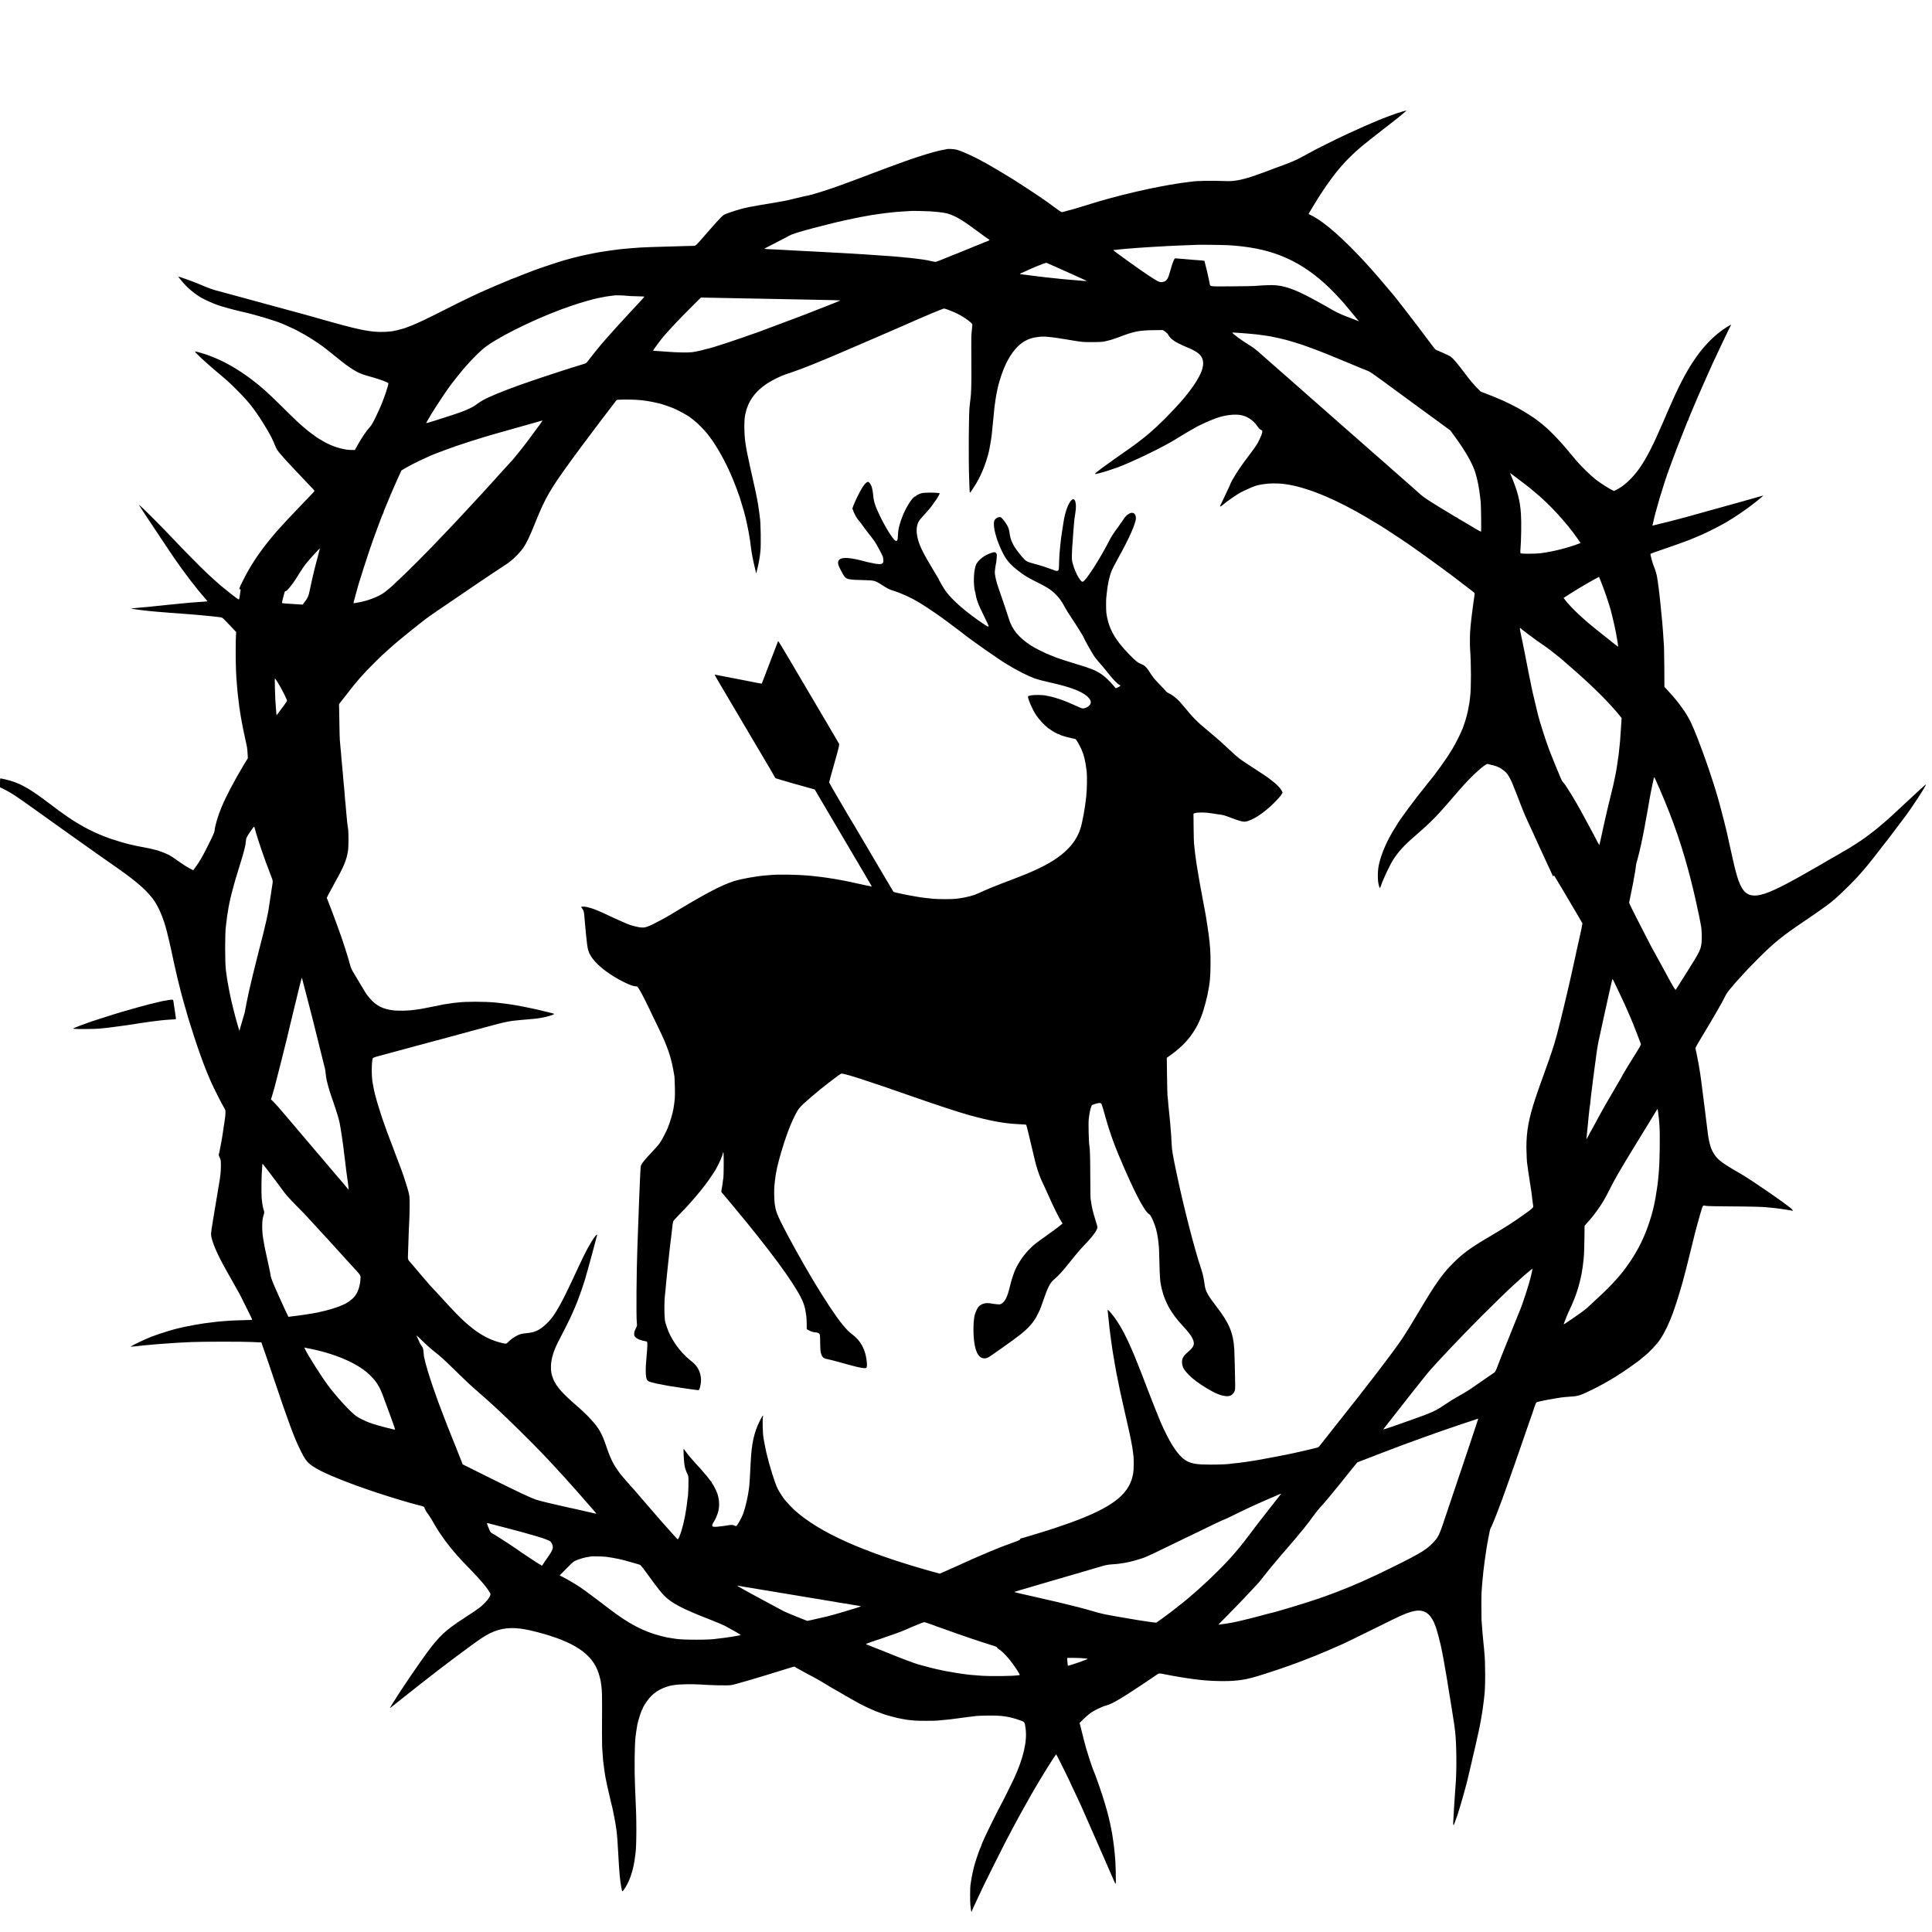
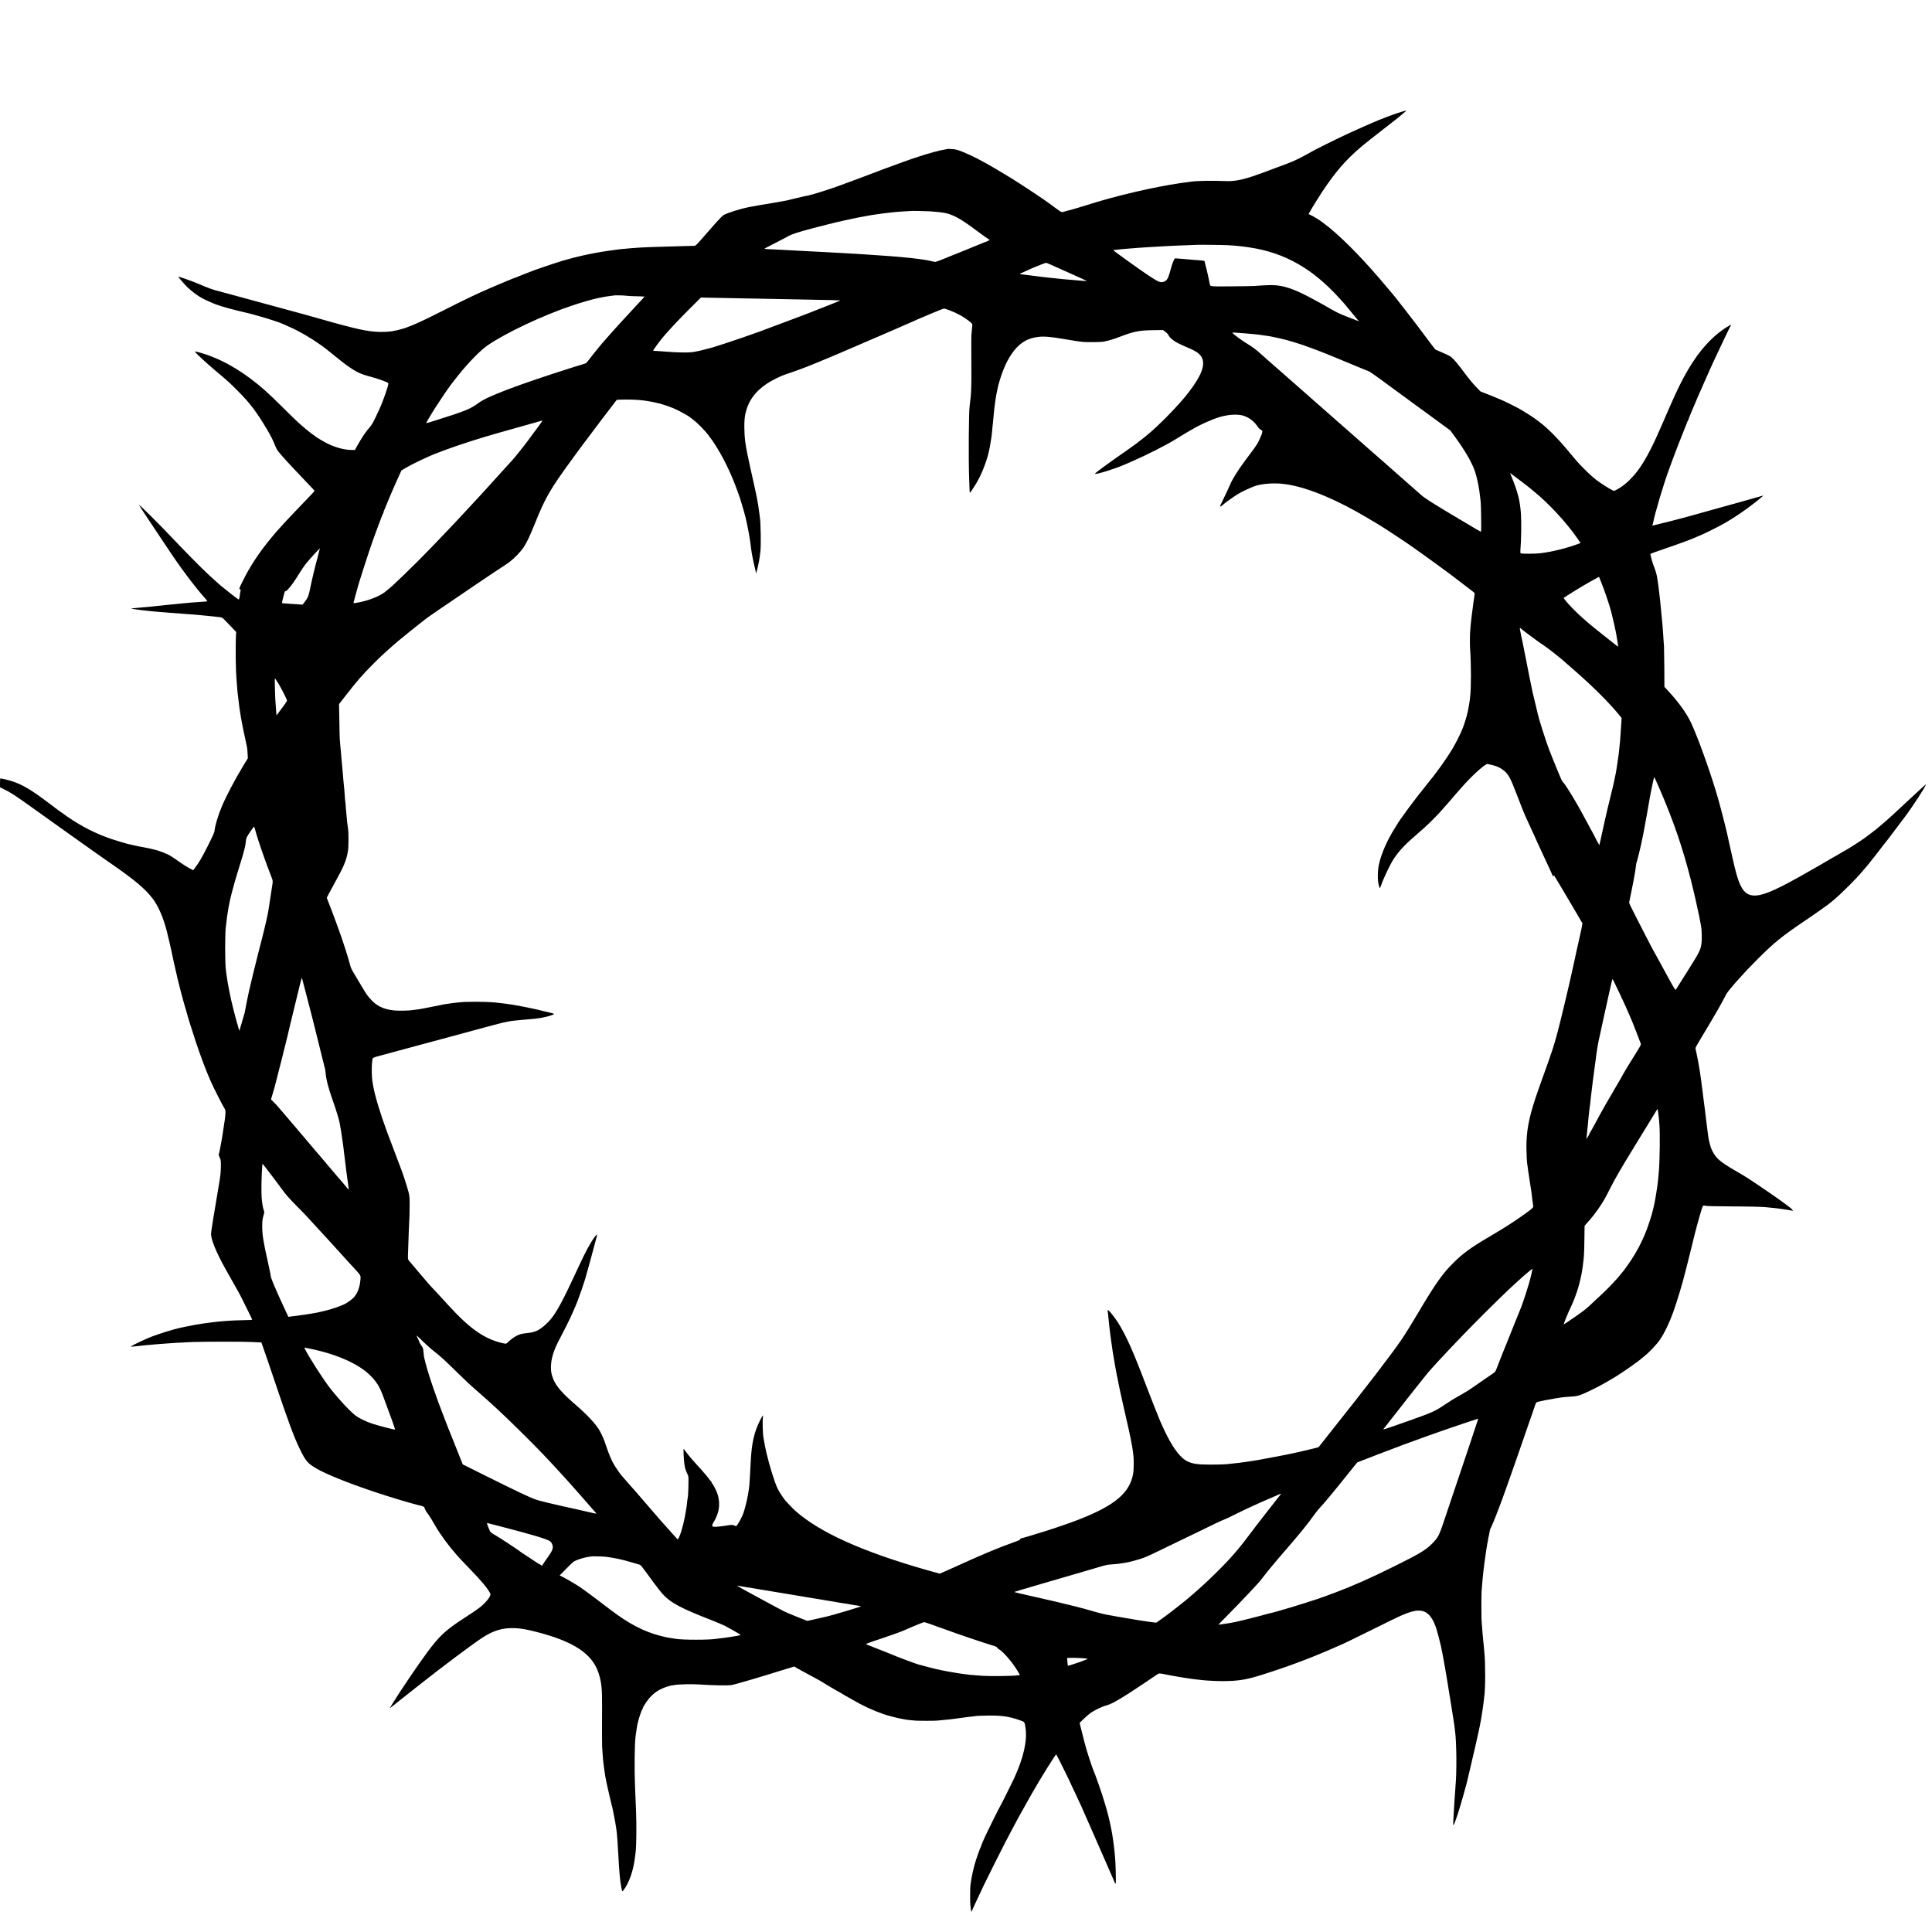
<svg xmlns="http://www.w3.org/2000/svg" version="1.0" width="4227pt" height="4227pt" viewBox="0 0 4227 4227" preserveAspectRatio="xMidYMid meet">
  <g transform="translate(0,4227) scale(0.1,-0.1)" fill="#000000" stroke="none">
    <path d="M30685 39830 c-126 -33 -493 -171 -675 -253 -25 -11 -99 -43 -165 -72 -111 -49 -151 -67 -320 -144 -175 -81 -312 -147 -515 -248 -209 -104 -275 -139 -420 -220 -226 -126 -310 -163 -670 -293 -80 -29 -158 -58 -175 -66 -29 -12 -293 -108 -345 -124 -265 -85 -412 -110 -594 -102 -282 12 -645 6 -744 -13 -9 -1 -44 -6 -77 -10 -86 -10 -95 -11 -145 -19 -25 -4 -56 -9 -70 -11 -101 -15 -254 -41 -326 -56 -28 -5 -64 -12 -80 -15 -235 -41 -804 -174 -1083 -253 -36 -10 -102 -29 -146 -41 -44 -12 -100 -28 -125 -36 -137 -41 -325 -99 -395 -121 -87 -27 -139 -42 -255 -72 -41 -10 -89 -23 -105 -29 -29 -9 -39 -3 -165 89 -74 54 -139 102 -145 107 -73 57 -581 395 -805 534 -169 105 -524 315 -560 332 -8 3 -35 18 -60 32 -173 100 -453 228 -580 266 -61 17 -196 26 -231 14 -8 -3 -30 -7 -49 -10 -73 -12 -99 -18 -245 -57 -152 -41 -428 -130 -655 -212 -164 -58 -667 -246 -705 -262 -28 -12 -445 -168 -670 -250 -222 -82 -580 -195 -695 -221 -11 -2 -28 -6 -39 -8 -10 -2 -34 -7 -52 -10 -19 -3 -104 -23 -191 -45 -86 -22 -171 -43 -190 -46 -18 -3 -78 -14 -133 -25 -55 -11 -116 -22 -135 -24 -19 -3 -44 -7 -55 -9 -11 -3 -41 -7 -66 -11 -65 -9 -351 -59 -409 -71 -14 -3 -38 -8 -53 -10 -143 -27 -432 -117 -529 -166 -22 -11 -87 -76 -159 -156 -67 -76 -136 -154 -153 -173 -17 -19 -60 -69 -96 -110 -190 -220 -211 -241 -246 -239 -16 1 -108 -1 -204 -5 -96 -3 -265 -8 -375 -11 -276 -7 -497 -15 -580 -20 -141 -9 -290 -21 -375 -30 -25 -2 -70 -7 -100 -10 -61 -6 -380 -52 -420 -60 -14 -3 -72 -14 -130 -24 -58 -11 -127 -25 -155 -31 -64 -15 -83 -19 -120 -26 -46 -8 -332 -83 -405 -106 -274 -85 -608 -199 -725 -247 -11 -5 -76 -30 -145 -56 -69 -27 -144 -56 -167 -67 -23 -10 -45 -18 -48 -18 -4 0 -21 -6 -38 -14 -18 -8 -99 -42 -182 -76 -82 -34 -168 -70 -190 -80 -22 -10 -89 -39 -150 -65 -247 -106 -543 -248 -950 -455 -405 -205 -593 -294 -745 -353 -36 -13 -74 -28 -85 -32 -25 -10 -25 -10 -110 -35 -38 -11 -83 -23 -100 -26 -16 -2 -37 -7 -45 -9 -91 -26 -308 -36 -455 -21 -269 27 -519 89 -1510 372 -27 8 -266 72 -530 144 -264 71 -496 134 -515 140 -29 9 -535 147 -565 154 -44 11 -82 22 -156 42 -47 14 -95 26 -105 29 -109 23 -263 77 -442 157 -115 51 -452 171 -459 164 -6 -6 139 -175 198 -231 93 -86 194 -164 284 -218 86 -51 284 -140 390 -176 109 -37 389 -113 540 -146 287 -64 740 -201 888 -269 18 -8 79 -36 136 -61 200 -87 443 -227 663 -382 98 -68 162 -119 467 -366 114 -92 261 -192 348 -236 89 -44 147 -65 318 -111 164 -45 354 -115 361 -134 12 -31 -106 -374 -197 -572 -127 -277 -160 -337 -214 -397 -73 -80 -161 -210 -250 -366 l-71 -126 -69 0 c-147 0 -343 50 -515 133 -81 38 -274 153 -290 172 -3 4 -27 22 -55 40 -27 19 -93 70 -145 114 -156 131 -185 158 -505 474 -338 334 -466 448 -687 615 -276 208 -574 381 -818 476 -47 18 -94 37 -105 42 -31 13 -131 45 -227 72 -75 21 -86 22 -78 8 18 -34 233 -232 450 -416 284 -239 292 -246 490 -445 257 -257 402 -449 635 -840 76 -128 133 -241 169 -337 15 -39 40 -91 56 -115 29 -43 176 -211 310 -352 36 -38 79 -83 95 -101 17 -18 100 -106 186 -196 211 -221 219 -230 219 -240 0 -5 -24 -33 -53 -63 -28 -30 -90 -94 -136 -142 -46 -49 -134 -141 -195 -204 -143 -148 -342 -361 -396 -425 -24 -27 -46 -52 -50 -55 -3 -3 -49 -57 -101 -120 -286 -344 -480 -639 -646 -979 -59 -118 -73 -155 -62 -161 7 -5 16 -7 20 -4 4 2 6 -8 3 -23 -3 -16 -7 -39 -9 -52 -2 -13 -7 -45 -10 -70 -11 -76 -14 -82 -35 -71 -26 14 -287 218 -375 293 -65 56 -191 169 -289 260 -152 142 -537 532 -816 828 -260 275 -644 656 -688 683 -7 4 67 -113 166 -260 99 -148 260 -390 359 -539 247 -372 363 -539 514 -739 41 -54 83 -110 94 -125 26 -35 168 -214 175 -221 3 -3 28 -32 55 -65 27 -33 69 -82 93 -108 24 -27 42 -50 40 -52 -2 -2 -44 -6 -93 -10 -50 -3 -115 -7 -145 -10 -30 -2 -89 -7 -130 -10 -41 -4 -91 -8 -110 -10 -19 -2 -66 -6 -105 -10 -38 -3 -81 -8 -95 -10 -14 -2 -61 -7 -105 -10 -44 -4 -90 -8 -103 -10 -13 -2 -53 -7 -90 -10 -37 -3 -81 -8 -98 -10 -32 -5 -98 -11 -199 -21 -33 -3 -73 -7 -90 -8 -16 -2 -73 -7 -125 -11 -52 -4 -102 -9 -110 -11 -8 -1 -28 -3 -44 -3 -16 -1 -27 -3 -25 -5 8 -8 241 -40 366 -51 23 -2 61 -6 85 -9 24 -3 79 -7 123 -11 44 -3 103 -8 130 -10 28 -3 79 -7 115 -10 100 -7 219 -16 280 -21 72 -5 157 -12 255 -19 44 -3 96 -8 115 -10 19 -2 67 -7 105 -10 39 -3 86 -8 105 -10 19 -3 62 -7 95 -10 33 -3 76 -8 95 -10 19 -3 55 -7 80 -10 40 -5 53 -14 110 -74 36 -38 104 -110 152 -159 l86 -91 -5 -68 c-3 -37 -6 -192 -6 -343 0 -311 7 -529 28 -755 3 -33 7 -89 10 -125 3 -36 7 -76 10 -90 2 -14 7 -50 10 -80 22 -228 75 -536 144 -845 52 -234 50 -223 58 -347 l6 -107 -96 -158 c-196 -325 -379 -672 -477 -907 -78 -185 -148 -419 -155 -521 -3 -35 -33 -104 -159 -355 -115 -228 -180 -339 -269 -457 l-39 -53 -81 42 c-44 23 -128 75 -186 116 -158 112 -210 146 -273 180 -57 30 -236 98 -281 106 -12 2 -42 9 -67 16 -25 7 -54 14 -65 16 -54 12 -174 35 -204 40 -46 8 -56 10 -134 28 -37 9 -79 18 -95 21 -48 8 -303 83 -407 119 -347 120 -635 266 -955 484 -111 76 -306 218 -320 232 -3 3 -90 69 -195 146 -376 278 -568 377 -858 444 -48 11 -92 20 -97 20 -6 0 -10 -42 -10 -97 l0 -98 91 -45 c158 -78 232 -127 712 -470 258 -184 485 -347 505 -361 21 -14 233 -165 472 -336 239 -170 532 -377 650 -458 508 -351 740 -545 906 -760 125 -161 236 -416 315 -724 27 -107 85 -354 95 -404 5 -30 7 -36 59 -277 26 -118 62 -278 81 -355 20 -77 37 -147 39 -155 1 -8 11 -44 20 -80 9 -36 18 -72 20 -80 7 -30 106 -384 110 -390 2 -4 6 -17 9 -31 6 -35 124 -413 194 -624 113 -338 221 -628 328 -872 59 -136 256 -525 301 -596 21 -31 27 -55 27 -92 0 -43 -8 -129 -18 -183 -5 -22 -14 -87 -21 -137 -3 -23 -7 -50 -9 -60 -2 -11 -7 -42 -10 -70 -16 -120 -83 -474 -91 -483 -2 -2 9 -29 23 -60 25 -54 26 -65 25 -199 -2 -120 -10 -196 -38 -365 -3 -16 -7 -40 -10 -55 -2 -16 -14 -84 -25 -153 -12 -69 -23 -136 -25 -150 -6 -41 -14 -90 -67 -400 -28 -162 -50 -320 -50 -350 0 -124 118 -410 311 -755 98 -176 105 -187 135 -240 144 -251 199 -353 263 -485 41 -85 101 -208 135 -273 33 -65 58 -120 55 -123 -3 -3 -99 -7 -213 -9 -115 -3 -234 -7 -264 -10 -30 -3 -91 -7 -135 -10 -98 -6 -170 -14 -330 -35 -38 -5 -90 -12 -115 -15 -85 -11 -275 -46 -391 -70 -63 -14 -124 -27 -135 -29 -111 -22 -436 -122 -609 -188 -125 -47 -409 -181 -450 -211 -18 -14 -17 -15 10 -11 17 1 54 5 83 8 28 3 78 9 110 12 87 10 110 12 200 19 45 3 91 8 101 10 10 2 66 6 125 10 58 3 120 8 138 10 55 6 248 18 548 32 213 10 1161 11 1320 1 63 -4 136 -7 161 -8 l47 0 45 -127 c48 -134 114 -329 247 -723 294 -874 422 -1220 546 -1475 134 -275 170 -317 366 -434 201 -120 699 -321 1273 -513 310 -104 748 -236 935 -283 158 -39 147 -34 165 -84 10 -25 25 -55 34 -66 16 -19 83 -119 108 -160 6 -11 44 -75 83 -142 122 -209 286 -432 471 -643 70 -79 123 -136 291 -309 254 -262 385 -420 446 -537 26 -49 -106 -214 -260 -326 -80 -58 -74 -54 -332 -223 -384 -249 -529 -385 -787 -735 -205 -277 -578 -827 -756 -1115 -71 -116 -68 -109 -52 -100 14 9 150 115 159 125 3 3 46 37 95 75 50 38 95 74 101 80 6 5 29 24 50 40 48 37 150 118 274 216 438 347 1114 853 1323 991 254 167 462 228 730 215 139 -7 261 -29 485 -87 807 -210 1205 -478 1340 -901 62 -195 77 -335 75 -704 -3 -433 -2 -861 1 -900 2 -22 6 -94 11 -160 4 -66 8 -127 10 -135 1 -8 6 -44 10 -80 10 -93 23 -179 41 -290 11 -67 64 -309 94 -431 17 -68 33 -137 36 -153 3 -16 7 -32 9 -36 2 -3 6 -17 9 -31 2 -13 16 -78 30 -144 25 -120 50 -260 61 -345 3 -25 8 -61 10 -80 7 -48 19 -224 30 -425 25 -458 40 -622 70 -775 17 -90 19 -91 42 -62 127 160 224 440 258 742 4 36 9 73 11 83 9 50 18 291 17 507 0 253 -4 402 -29 950 -16 349 -10 926 12 1090 7 59 31 216 39 258 17 92 93 324 108 330 4 2 7 10 7 18 0 23 81 152 140 223 68 81 151 149 239 195 74 38 195 81 256 90 22 3 51 8 65 10 84 16 382 22 535 12 283 -20 617 -27 705 -14 70 9 619 170 1147 336 223 70 240 75 247 63 3 -5 27 -20 53 -34 27 -13 64 -34 83 -46 19 -11 49 -27 65 -35 17 -8 59 -31 95 -52 36 -20 108 -59 160 -86 52 -28 113 -62 135 -77 66 -43 321 -193 415 -244 30 -17 67 -38 82 -49 14 -10 29 -18 32 -18 3 0 65 -35 138 -78 217 -128 447 -235 678 -315 83 -29 323 -92 385 -101 39 -6 60 -10 115 -21 26 -5 114 -14 210 -21 69 -5 425 -5 465 1 17 2 64 7 105 10 41 3 89 8 105 10 17 2 59 7 95 10 36 4 74 9 84 11 11 2 76 11 145 19 69 9 135 18 147 20 11 1 52 6 90 10 38 4 80 9 94 12 14 2 124 6 245 8 302 5 473 -21 710 -106 96 -35 94 -32 114 -174 39 -279 -47 -650 -254 -1100 -46 -100 -284 -576 -295 -590 -15 -18 -298 -589 -340 -685 -23 -52 -50 -114 -61 -137 -10 -23 -19 -48 -19 -55 0 -8 -4 -18 -9 -24 -13 -14 -95 -245 -130 -365 -35 -122 -76 -307 -86 -394 -4 -32 -9 -68 -12 -80 -8 -38 -10 -360 -2 -433 10 -95 18 -145 24 -151 3 -2 5 0 5 6 0 6 20 53 44 104 24 52 63 135 86 184 107 232 159 339 362 745 199 397 287 570 396 772 22 40 58 109 82 153 23 44 53 98 65 120 13 22 36 65 53 96 25 47 86 154 224 399 186 328 525 873 538 865 10 -6 340 -676 340 -690 0 -1 36 -78 81 -171 88 -182 137 -292 319 -709 65 -148 209 -477 320 -730 110 -253 208 -477 217 -497 9 -20 19 -35 23 -33 11 7 -1 498 -15 600 -2 17 -7 64 -10 105 -3 41 -15 138 -26 215 -26 183 -26 183 -50 300 -12 55 -22 107 -24 115 -9 44 -47 202 -60 245 -8 28 -30 104 -49 170 -44 149 -80 259 -146 445 -29 80 -59 163 -66 185 -8 22 -19 49 -24 60 -41 84 -179 514 -215 665 -2 8 -26 105 -54 215 l-50 200 82 80 c45 44 111 102 146 128 78 59 262 149 351 172 105 28 216 87 487 259 112 72 614 405 642 428 26 20 48 19 171 -7 58 -13 243 -46 325 -59 17 -3 73 -12 125 -20 52 -8 118 -18 145 -21 28 -3 64 -8 80 -10 298 -39 690 -48 908 -20 20 3 56 7 80 10 115 15 293 60 497 128 25 8 101 33 170 55 469 152 981 349 1450 560 19 9 37 16 40 17 30 9 309 144 815 395 502 250 600 294 743 336 216 63 359 11 461 -167 23 -39 41 -75 41 -80 0 -6 7 -23 15 -38 33 -65 130 -432 161 -611 3 -14 11 -59 19 -100 8 -41 16 -88 19 -105 14 -85 33 -199 40 -231 2 -12 7 -37 10 -55 3 -19 13 -79 22 -134 9 -55 18 -113 21 -130 2 -16 11 -70 19 -120 8 -49 17 -101 19 -115 3 -22 26 -163 39 -240 5 -26 13 -78 22 -140 3 -19 9 -60 14 -90 13 -79 18 -108 25 -170 3 -30 8 -71 11 -90 33 -261 38 -894 9 -1200 -2 -19 -6 -84 -10 -145 -3 -60 -8 -126 -10 -145 -2 -19 -6 -87 -10 -150 -3 -63 -8 -149 -11 -190 -19 -292 -17 -293 82 -5 54 154 217 732 237 840 2 11 7 31 10 45 13 50 47 196 52 219 2 13 13 60 24 105 35 145 60 250 65 276 2 14 20 95 40 180 19 85 37 166 40 180 2 14 11 57 20 96 8 40 20 100 26 135 5 35 12 75 15 89 17 98 35 221 45 310 6 58 13 116 15 129 25 160 26 727 1 961 -2 19 -7 71 -10 115 -4 44 -9 91 -11 105 -2 14 -7 61 -10 105 -4 44 -8 94 -10 110 -4 38 -15 188 -21 280 -4 85 -4 544 1 600 1 22 6 84 10 139 4 54 8 106 10 116 2 10 6 54 10 97 3 43 7 89 10 103 2 14 6 45 9 70 11 97 18 148 31 235 8 50 17 113 20 140 4 28 8 57 10 65 2 8 7 38 11 65 3 28 8 53 10 57 2 3 7 28 10 54 3 27 7 51 9 55 2 3 7 21 10 40 13 81 28 145 35 154 14 18 116 265 175 425 31 85 63 169 70 185 7 17 56 154 110 305 53 151 105 298 115 325 25 68 81 226 128 365 66 191 243 704 249 720 17 45 107 305 125 363 12 38 29 72 37 76 9 5 52 16 96 26 44 9 87 18 95 20 38 8 189 35 225 40 22 3 51 8 65 10 60 12 192 25 295 31 133 7 188 26 450 154 173 85 286 148 495 274 160 97 521 350 580 407 8 8 38 32 65 54 107 84 271 260 338 361 100 150 203 366 285 594 79 219 206 639 257 850 2 8 31 123 65 255 34 132 64 251 66 265 3 14 11 48 19 75 8 28 17 65 20 84 3 19 8 37 10 41 2 3 6 17 8 31 14 72 143 547 180 659 26 79 29 82 87 67 19 -6 258 -11 530 -12 439 -2 756 -10 809 -20 10 -2 55 -6 102 -10 46 -4 91 -8 100 -10 9 -2 40 -6 70 -10 30 -3 79 -10 109 -15 30 -5 73 -12 95 -15 22 -4 53 -9 68 -12 l29 -4 -24 31 c-41 57 -866 629 -1103 766 -376 216 -488 294 -569 397 -40 50 -90 144 -107 199 -33 109 -52 197 -64 308 -6 54 -31 251 -40 320 -3 19 -14 107 -24 195 -11 88 -22 176 -25 195 -4 31 -9 65 -21 165 -2 17 -7 53 -10 80 -3 28 -8 65 -11 83 -2 17 -6 47 -8 65 -3 17 -8 55 -11 82 -9 73 -15 115 -20 139 -2 12 -7 39 -10 61 -8 59 -46 269 -50 275 -2 3 -6 25 -10 50 -4 25 -8 48 -11 51 -2 4 -6 24 -9 45 -3 22 -8 44 -10 51 -2 7 54 108 125 225 279 461 466 786 529 918 17 36 53 90 79 121 26 30 65 77 87 104 22 26 45 53 50 59 6 6 51 56 100 111 131 147 201 220 395 415 358 359 542 508 1060 855 217 146 518 360 540 384 3 4 46 39 95 80 50 41 176 160 280 265 175 175 233 237 355 381 23 28 52 61 64 75 11 14 46 57 76 95 30 39 57 72 60 75 3 3 34 43 70 90 35 47 67 87 70 90 3 3 32 41 65 85 33 44 65 85 71 90 6 6 33 39 59 75 48 63 327 435 343 455 165 216 484 706 469 721 -1 2 -25 -17 -52 -42 -28 -25 -70 -64 -95 -86 -46 -41 -209 -192 -291 -270 -25 -23 -99 -92 -165 -153 -65 -60 -125 -117 -134 -125 -9 -8 -52 -46 -95 -85 -44 -38 -82 -72 -85 -75 -6 -6 -116 -98 -143 -120 -11 -8 -24 -20 -31 -26 -6 -5 -60 -47 -121 -93 -60 -45 -117 -88 -125 -94 -50 -40 -405 -267 -416 -267 -3 0 -119 -67 -154 -90 -8 -6 -40 -23 -70 -40 -30 -16 -73 -41 -95 -54 -47 -28 -207 -121 -250 -146 -457 -262 -510 -291 -690 -387 -442 -235 -665 -307 -824 -266 -148 37 -240 187 -327 528 -28 109 -33 127 -40 165 -3 14 -7 33 -10 42 -3 9 -7 25 -9 35 -2 10 -11 52 -20 93 -10 41 -21 91 -25 110 -4 19 -21 96 -38 170 -17 74 -33 146 -35 160 -16 86 -138 563 -203 795 -146 515 -427 1307 -590 1660 -96 209 -269 452 -497 698 l-91 99 -2 416 c-2 230 -5 440 -7 467 -3 28 -8 104 -12 170 -4 66 -8 136 -10 155 -2 19 -6 76 -10 125 -3 50 -8 101 -10 115 -2 14 -7 59 -10 100 -10 110 -22 237 -30 310 -2 19 -7 60 -10 90 -3 30 -8 71 -10 90 -3 19 -9 76 -15 125 -6 50 -15 115 -20 145 -5 30 -12 73 -15 95 -7 52 -42 168 -65 220 -31 68 -89 282 -78 288 10 7 100 38 328 117 350 120 558 198 685 255 17 7 59 25 95 40 99 41 402 194 525 265 219 126 457 289 685 470 90 71 167 138 145 127 -8 -4 -1068 -301 -1115 -312 -8 -2 -105 -29 -215 -60 -110 -31 -207 -58 -215 -60 -8 -2 -71 -20 -140 -39 -96 -28 -526 -137 -631 -161 -9 -2 -34 -8 -55 -14 -47 -13 -57 -14 -50 -3 3 5 7 19 10 33 43 229 231 861 360 1209 14 36 43 115 65 177 62 170 164 434 242 626 39 94 76 188 82 207 6 19 15 38 20 41 5 3 8 9 7 13 -2 6 53 145 100 251 10 22 30 69 45 105 44 107 50 120 179 413 110 249 129 293 161 362 12 28 34 75 48 106 93 205 366 777 398 833 9 16 3 14 -37 -9 -340 -197 -645 -524 -907 -975 -126 -217 -229 -424 -374 -755 -41 -93 -80 -183 -88 -200 -7 -16 -41 -95 -75 -175 -218 -508 -369 -802 -523 -1020 -148 -208 -325 -375 -487 -459 l-66 -34 -39 19 c-66 30 -254 151 -355 227 -97 73 -321 290 -421 407 -31 36 -125 148 -210 250 -209 251 -442 484 -599 600 -18 14 -45 34 -59 46 -64 52 -286 193 -413 263 -71 39 -316 161 -323 161 -3 0 -38 15 -77 33 -40 19 -152 64 -248 102 l-175 68 -95 96 c-52 53 -149 168 -215 256 -209 279 -282 365 -355 418 -19 13 -96 50 -170 81 -74 31 -142 60 -150 65 -8 4 -84 102 -169 217 -241 327 -762 1000 -800 1034 -4 3 -50 58 -104 123 -451 542 -891 997 -1243 1289 -51 41 -114 90 -140 109 -27 18 -51 35 -54 39 -12 14 -176 114 -219 132 -25 11 -48 22 -50 24 -1 1 34 65 80 140 300 500 552 839 819 1102 180 177 270 252 740 617 162 126 297 231 300 234 3 4 49 42 103 85 53 43 97 80 97 82 0 6 -10 4 -85 -16z m-10330 -2184 c139 -10 247 -22 295 -31 72 -14 89 -18 138 -36 154 -56 299 -145 612 -379 113 -84 215 -157 228 -163 12 -6 22 -13 22 -17 0 -6 -51 -32 -70 -36 -3 0 -16 -5 -30 -11 -62 -27 -580 -237 -620 -253 -25 -9 -56 -22 -70 -27 -222 -93 -377 -153 -395 -153 -12 0 -58 9 -101 19 -44 11 -99 22 -124 25 -25 3 -55 8 -66 10 -12 2 -66 10 -120 16 -132 16 -158 19 -234 25 -36 3 -81 7 -100 10 -19 2 -73 7 -120 11 -47 3 -103 8 -125 10 -22 2 -80 6 -130 9 -49 3 -115 7 -145 10 -64 5 -158 12 -290 20 -52 3 -124 8 -160 10 -36 3 -112 7 -170 10 -58 3 -136 7 -175 10 -38 2 -122 7 -185 10 -63 4 -144 8 -180 10 -36 2 -122 7 -190 10 -69 3 -156 8 -195 10 -38 2 -124 7 -190 10 -200 10 -255 13 -385 21 -183 10 -218 11 -293 14 -37 2 -64 7 -60 11 4 4 112 60 238 124 127 65 260 135 296 156 61 35 200 80 537 170 87 23 506 129 537 135 11 2 29 6 40 8 11 3 51 12 89 21 38 9 132 29 210 45 143 29 160 33 231 45 22 4 72 13 110 20 39 8 94 17 124 20 30 4 63 9 75 11 12 2 40 6 63 9 24 3 73 9 110 14 38 6 100 13 138 16 39 4 86 8 105 10 19 2 94 7 165 11 72 3 131 7 132 8 6 5 336 -2 428 -8z m6503 -740 c73 -4 145 -9 160 -11 15 -2 61 -6 102 -10 41 -3 147 -17 234 -31 760 -117 1366 -462 1956 -1115 47 -52 90 -99 95 -105 19 -21 93 -110 190 -229 54 -66 107 -131 119 -144 l21 -23 -40 17 c-22 9 -51 20 -65 25 -14 4 -90 33 -170 65 -168 66 -241 103 -445 222 -38 22 -92 53 -120 68 -27 14 -90 49 -140 76 -421 232 -673 320 -925 321 -77 1 -338 -12 -395 -19 -22 -3 -244 -6 -493 -8 -505 -3 -462 -10 -477 70 -5 22 -9 45 -11 50 -1 6 -5 25 -8 42 -4 18 -13 63 -22 100 -9 38 -17 75 -19 83 -2 8 -13 53 -25 100 -13 47 -23 91 -23 97 0 17 -16 20 -112 28 -44 3 -105 8 -135 10 -30 3 -82 7 -115 10 -33 3 -91 7 -130 11 -38 3 -91 7 -116 9 -47 5 -47 4 -67 -38 -27 -58 -55 -143 -87 -264 -35 -132 -68 -185 -127 -205 -66 -23 -103 -14 -213 53 -122 73 -465 313 -810 566 -89 66 -96 73 -70 74 17 0 39 2 50 4 11 2 49 7 85 10 36 3 85 8 110 10 25 2 81 7 125 10 44 4 100 8 125 10 25 2 90 6 145 10 55 3 125 8 155 10 68 5 207 13 365 21 66 3 149 7 185 9 36 2 151 7 255 10 105 4 191 8 192 8 5 5 579 -1 691 -7z m-3856 -432 c57 -25 121 -54 143 -64 22 -10 87 -39 145 -65 58 -25 123 -55 145 -65 93 -43 198 -90 266 -120 41 -18 76 -34 79 -37 4 -4 -122 3 -200 12 -19 2 -71 6 -115 10 -44 3 -93 7 -110 9 -16 2 -66 6 -110 10 -44 4 -91 9 -105 11 -14 2 -56 7 -95 10 -38 4 -81 8 -95 10 -14 1 -52 6 -85 9 -33 4 -73 9 -90 11 -16 2 -50 6 -75 9 -25 3 -81 11 -125 16 -44 6 -100 13 -125 16 -25 3 -56 7 -70 9 -14 2 -33 4 -42 4 -10 1 -18 6 -18 11 0 6 3 9 8 8 4 0 59 24 122 54 140 68 409 175 442 178 5 0 54 -21 110 -46z m-9293 -675 c31 -5 132 -10 224 -11 92 -2 167 -5 167 -8 0 -5 -41 -50 -154 -170 -33 -37 -106 -115 -161 -174 -55 -60 -113 -123 -130 -141 -77 -82 -209 -228 -281 -310 -43 -49 -88 -99 -99 -111 -11 -12 -40 -45 -64 -74 -25 -29 -50 -58 -56 -64 -20 -20 -260 -320 -294 -367 -32 -46 -35 -47 -159 -84 -70 -21 -152 -46 -182 -56 -1188 -377 -1855 -630 -2050 -775 -179 -134 -287 -177 -993 -399 -82 -26 -150 -45 -152 -43 -3 3 26 54 119 210 62 104 296 459 365 553 28 39 59 81 68 94 10 14 74 96 143 182 222 279 489 553 643 659 402 278 1226 666 1872 881 181 61 462 141 545 156 14 2 45 9 70 14 56 13 148 28 220 36 30 3 56 7 58 8 8 7 231 3 281 -6z m2391 -54 c135 -3 378 -7 540 -10 162 -3 392 -7 510 -10 118 -3 348 -7 510 -10 533 -10 723 -15 726 -18 2 -2 -62 -29 -144 -61 -215 -84 -275 -107 -297 -117 -11 -5 -56 -22 -100 -39 -44 -17 -89 -35 -100 -40 -11 -5 -56 -23 -100 -39 -44 -16 -170 -64 -280 -106 -199 -76 -650 -245 -755 -283 -516 -185 -1039 -357 -1144 -376 -14 -3 -40 -9 -58 -15 -49 -16 -206 -49 -263 -56 -97 -12 -332 -8 -555 10 -182 14 -248 18 -272 18 -16 0 -28 1 -28 3 0 21 169 247 264 354 199 223 282 310 558 588 l223 222 260 -5 c143 -3 370 -7 505 -10z m4668 -261 c173 -65 331 -153 453 -254 39 -32 55 -52 53 -65 -2 -11 -6 -56 -9 -100 -4 -44 -8 -96 -11 -115 -4 -33 -4 -256 -1 -865 1 -230 -7 -454 -17 -515 -3 -14 -7 -56 -11 -93 -3 -37 -8 -77 -10 -88 -20 -103 -27 -1176 -11 -1594 5 -121 9 -239 10 -262 0 -24 4 -43 7 -43 8 0 71 93 136 200 129 212 255 547 297 790 3 19 8 45 10 56 5 26 13 76 21 129 3 22 8 51 10 65 3 14 7 61 11 105 3 44 8 87 9 96 2 9 6 52 10 95 4 43 8 89 10 102 2 12 7 62 11 110 3 48 8 94 9 103 2 9 6 40 10 70 3 30 10 79 15 109 5 30 12 73 15 95 3 22 12 67 20 101 8 34 16 74 19 88 6 32 7 37 46 166 149 489 377 796 657 889 34 12 77 23 95 26 18 3 56 9 83 13 111 17 266 5 560 -45 83 -14 160 -27 172 -28 12 -2 34 -6 50 -9 15 -3 51 -8 78 -12 28 -3 77 -9 110 -14 68 -9 402 -6 455 4 124 25 218 53 352 104 308 119 430 144 732 148 l220 3 51 -36 c30 -22 58 -51 70 -75 28 -59 110 -127 211 -177 49 -25 98 -48 109 -52 11 -4 73 -31 138 -60 167 -73 241 -131 278 -215 70 -157 -21 -391 -284 -734 -45 -58 -86 -110 -92 -116 -5 -6 -29 -33 -52 -61 -48 -56 -58 -68 -185 -205 -247 -267 -514 -516 -723 -673 -44 -33 -86 -65 -92 -72 -7 -6 -76 -56 -153 -110 -558 -390 -781 -554 -761 -561 40 -13 446 115 651 205 25 11 110 48 190 83 274 119 713 341 896 454 27 17 59 36 70 43 116 71 286 173 290 173 2 0 22 11 43 24 129 82 424 213 581 260 208 61 412 71 540 26 121 -43 221 -122 294 -231 23 -35 50 -62 73 -73 33 -16 35 -20 30 -51 -3 -19 -12 -49 -20 -67 -9 -18 -28 -62 -43 -98 -32 -74 -75 -142 -181 -282 -40 -54 -106 -142 -146 -195 -130 -173 -289 -430 -312 -504 -5 -13 -38 -87 -75 -164 -37 -77 -84 -176 -105 -220 -21 -44 -40 -83 -42 -87 -9 -17 23 -7 49 15 14 12 37 31 50 42 41 35 241 176 278 196 19 11 53 30 75 44 22 13 83 43 135 66 52 23 109 47 125 55 140 62 395 91 630 71 422 -37 1005 -254 1654 -616 150 -84 234 -134 493 -290 65 -39 226 -144 386 -250 95 -64 180 -120 189 -126 10 -5 22 -14 27 -18 6 -5 67 -48 136 -95 222 -154 882 -635 945 -689 6 -5 96 -73 200 -153 105 -79 193 -148 196 -152 3 -5 3 -30 -1 -56 -5 -26 -11 -69 -14 -97 -4 -27 -9 -61 -11 -75 -2 -14 -6 -45 -9 -70 -3 -25 -10 -79 -16 -120 -6 -41 -13 -100 -16 -130 -3 -30 -7 -66 -9 -80 -4 -26 -13 -130 -21 -235 -5 -72 -5 -290 0 -360 25 -332 25 -855 1 -1050 -2 -16 -7 -55 -10 -85 -3 -30 -10 -73 -15 -95 -5 -22 -11 -57 -14 -77 -12 -81 -55 -240 -90 -338 -9 -25 -24 -65 -32 -90 -27 -78 -150 -326 -220 -443 -143 -240 -354 -534 -587 -817 -226 -276 -572 -743 -641 -865 -9 -16 -24 -42 -34 -57 -166 -256 -302 -567 -353 -805 -29 -132 -31 -337 -5 -440 10 -40 21 -73 26 -73 4 0 14 21 23 48 48 146 193 454 274 580 103 161 240 312 444 487 324 278 511 464 764 760 98 116 182 212 185 215 3 3 36 41 75 85 243 280 547 555 595 540 10 -3 27 -8 37 -10 132 -27 205 -54 279 -107 130 -91 170 -160 324 -562 90 -235 153 -395 170 -431 5 -11 32 -72 61 -135 67 -149 96 -213 153 -333 25 -54 46 -100 46 -102 0 -2 20 -45 44 -97 94 -200 136 -290 136 -294 0 -3 26 -58 121 -261 23 -49 46 -99 51 -113 9 -22 11 -23 17 -7 6 15 9 16 18 5 12 -15 277 -462 476 -801 l139 -238 -8 -47 c-4 -26 -8 -51 -10 -57 -1 -5 -28 -127 -59 -270 -31 -142 -58 -261 -60 -265 -2 -3 -6 -23 -9 -45 -4 -22 -16 -78 -27 -125 -11 -47 -29 -128 -40 -180 -11 -52 -22 -102 -24 -110 -59 -273 -240 -1031 -300 -1255 -9 -33 -24 -91 -35 -130 -48 -182 -109 -366 -260 -785 -118 -327 -144 -402 -197 -560 -147 -446 -197 -718 -197 -1080 1 -125 12 -348 19 -360 2 -3 6 -34 10 -70 3 -36 8 -72 10 -80 2 -8 7 -35 10 -60 3 -25 8 -56 10 -70 13 -79 47 -300 51 -330 6 -46 10 -77 23 -190 7 -52 14 -105 16 -117 7 -31 -18 -55 -185 -174 -245 -177 -442 -302 -830 -530 -348 -205 -533 -341 -725 -533 -61 -61 -124 -127 -140 -146 -41 -47 -116 -141 -138 -171 -9 -13 -37 -51 -61 -85 -101 -140 -227 -340 -411 -652 -144 -244 -315 -521 -390 -630 -229 -335 -767 -1035 -1531 -1994 -139 -174 -259 -326 -266 -337 -11 -19 -32 -31 -63 -37 -5 -1 -28 -6 -50 -12 -22 -6 -51 -13 -65 -16 -14 -3 -61 -14 -106 -25 -45 -11 -114 -27 -155 -36 -41 -9 -81 -18 -89 -20 -148 -34 -655 -132 -830 -161 -58 -9 -114 -18 -125 -20 -10 -2 -37 -6 -60 -9 -22 -3 -51 -8 -65 -10 -14 -2 -49 -7 -79 -10 -30 -4 -61 -8 -70 -10 -9 -1 -50 -6 -91 -10 -41 -4 -83 -9 -92 -10 -62 -12 -248 -20 -453 -19 -273 0 -386 17 -502 74 -135 67 -290 263 -436 552 -68 134 -84 168 -152 323 -29 65 -229 571 -287 725 -68 179 -109 285 -117 305 -5 11 -37 92 -71 180 -228 583 -410 933 -602 1157 -60 70 -80 83 -73 49 2 -11 6 -51 10 -88 3 -37 8 -81 10 -98 3 -16 7 -59 10 -95 3 -36 7 -81 10 -100 3 -19 7 -53 10 -75 10 -90 34 -262 40 -295 2 -13 7 -46 10 -74 3 -28 8 -58 10 -66 2 -8 6 -32 9 -53 12 -77 19 -116 46 -272 34 -185 39 -214 45 -235 3 -8 7 -33 11 -55 6 -44 73 -360 105 -495 10 -47 26 -115 34 -151 9 -36 17 -74 19 -85 2 -10 22 -99 45 -197 69 -296 115 -528 127 -637 3 -30 8 -66 10 -80 13 -66 12 -311 -1 -395 -67 -431 -393 -710 -1191 -1021 -66 -25 -157 -60 -204 -76 -167 -59 -436 -150 -465 -158 -16 -4 -75 -22 -130 -40 -179 -57 -460 -140 -473 -140 -7 0 -12 -7 -10 -16 2 -12 -29 -27 -132 -64 -341 -120 -701 -271 -1343 -564 -153 -69 -281 -126 -285 -126 -5 0 -125 33 -268 74 -1421 405 -2354 824 -2893 1301 -51 45 -185 185 -222 230 -56 71 -125 178 -162 250 -65 130 -181 500 -252 805 -10 41 -46 229 -51 260 -2 19 -6 44 -9 55 -17 84 -25 386 -12 453 12 62 -12 31 -72 -91 -124 -252 -176 -490 -196 -892 -15 -295 -26 -487 -30 -515 -2 -14 -6 -50 -10 -80 -17 -144 -70 -377 -116 -513 -37 -110 -141 -297 -165 -297 -6 0 -25 7 -42 16 -30 14 -74 14 -155 -2 -48 -9 -181 -25 -236 -29 -80 -5 -100 9 -81 56 7 19 18 41 25 49 32 43 85 166 101 235 31 129 21 276 -26 402 -22 60 -84 180 -106 204 -8 8 -14 20 -14 26 0 6 -3 13 -7 15 -5 2 -28 30 -52 63 -25 33 -47 62 -50 65 -3 3 -31 34 -61 70 -30 36 -59 70 -65 76 -160 171 -302 338 -343 401 -15 23 -30 42 -33 43 -10 0 3 -274 16 -342 3 -16 7 -38 9 -51 6 -35 34 -114 53 -150 9 -18 19 -41 22 -52 12 -48 0 -461 -14 -485 -2 -3 -6 -34 -10 -70 -6 -66 -8 -80 -20 -160 -35 -237 -90 -460 -146 -597 -17 -40 -34 -73 -38 -73 -3 0 -19 15 -35 33 -16 17 -65 73 -111 122 -137 150 -308 346 -569 650 -38 44 -92 107 -121 140 -29 33 -65 76 -81 95 -16 19 -31 37 -35 40 -8 7 -161 180 -224 254 -27 33 -55 64 -61 70 -22 22 -131 182 -165 241 -51 87 -111 231 -169 406 -44 134 -89 238 -141 329 -80 140 -272 347 -509 551 -297 255 -436 412 -501 567 -44 106 -58 177 -54 291 5 176 63 357 187 590 61 114 231 451 233 461 1 3 18 41 38 84 20 43 37 80 37 82 0 2 11 27 24 56 76 166 233 620 261 751 2 10 15 55 29 100 13 45 45 161 71 257 84 317 126 475 130 487 7 21 -21 3 -46 -30 -100 -134 -210 -336 -362 -667 -14 -30 -45 -98 -70 -150 -24 -52 -61 -131 -82 -175 -229 -491 -373 -741 -506 -876 -165 -167 -275 -227 -449 -244 -143 -14 -188 -26 -275 -77 -65 -39 -98 -65 -167 -131 -34 -32 -35 -32 -135 -8 -380 92 -698 315 -1147 807 -208 227 -301 328 -356 385 -30 31 -73 78 -95 105 -22 26 -49 58 -60 70 -11 12 -38 43 -60 70 -22 26 -44 52 -50 58 -5 6 -32 38 -60 71 -27 33 -54 65 -60 71 -5 6 -28 33 -50 59 -22 27 -45 53 -50 59 -59 63 -62 71 -59 152 6 208 16 496 19 554 15 286 19 409 18 565 0 162 -3 190 -26 280 -27 104 -114 374 -147 460 -39 100 -264 695 -327 865 -146 396 -266 797 -297 990 -3 19 -8 46 -11 60 -28 133 -27 471 1 545 3 8 36 23 73 34 73 21 736 200 762 206 10 2 66 17 125 34 60 16 163 44 229 61 152 40 141 37 200 54 28 8 93 25 145 39 52 14 280 76 505 137 226 61 417 113 425 115 8 1 108 28 222 59 225 60 311 77 469 91 25 2 66 6 90 9 24 3 80 8 124 11 44 3 96 8 115 10 19 2 60 6 92 9 131 14 313 57 377 90 25 14 22 15 -84 42 -21 5 -271 66 -285 69 -95 22 -365 76 -455 91 -16 3 -55 9 -85 14 -30 5 -77 12 -105 15 -27 4 -61 8 -74 10 -25 4 -110 14 -186 21 -246 22 -648 22 -820 0 -16 -3 -61 -7 -100 -11 -38 -4 -73 -9 -76 -11 -3 -2 -30 -6 -60 -9 -30 -3 -61 -8 -69 -10 -8 -2 -29 -7 -46 -10 -17 -2 -107 -21 -199 -40 -93 -20 -186 -38 -208 -41 -22 -2 -43 -6 -46 -9 -4 -2 -35 -6 -70 -10 -34 -4 -72 -8 -84 -11 -87 -16 -316 -23 -431 -12 -238 23 -402 105 -536 268 -25 30 -47 57 -50 60 -12 11 -82 123 -165 265 -48 83 -111 188 -140 235 -33 52 -60 110 -70 150 -9 36 -25 94 -36 130 -11 36 -22 72 -24 80 -2 8 -24 80 -50 160 -86 263 -75 232 -190 550 -34 96 -161 431 -190 502 l-25 62 26 56 c15 30 72 136 127 235 227 408 276 526 312 745 13 80 14 395 1 475 -3 16 -8 52 -11 80 -4 27 -8 61 -10 75 -2 14 -7 63 -10 110 -3 47 -8 96 -10 110 -2 14 -7 66 -10 115 -3 50 -8 97 -10 105 -2 8 -7 60 -10 115 -4 55 -8 114 -10 130 -2 17 -7 64 -10 105 -3 41 -8 86 -10 100 -2 14 -7 65 -10 115 -3 49 -7 101 -10 115 -2 14 -6 65 -10 113 -3 48 -8 96 -10 106 -2 9 -6 62 -10 117 -3 54 -8 106 -10 114 -2 8 -7 56 -10 105 -3 50 -8 104 -10 120 -3 17 -7 199 -10 405 l-7 375 149 191 c265 340 349 437 629 718 102 103 196 191 304 286 46 41 91 81 100 89 67 64 620 510 724 586 16 11 40 29 54 40 24 19 265 183 657 449 94 64 260 177 370 252 211 143 504 339 620 414 39 24 72 47 75 50 3 3 32 25 65 49 84 62 220 203 282 292 75 110 139 243 258 539 226 563 327 738 813 1405 96 132 198 270 226 307 28 36 60 79 71 94 68 94 625 829 675 891 6 7 67 11 197 11 303 0 474 -21 765 -92 48 -12 213 -69 278 -96 113 -47 346 -175 380 -210 3 -3 32 -25 65 -50 82 -61 248 -230 316 -320 102 -137 114 -154 168 -240 158 -251 307 -550 428 -865 38 -98 114 -308 112 -313 0 -1 11 -37 24 -80 27 -83 83 -281 91 -322 2 -14 16 -74 30 -135 23 -104 52 -258 62 -334 2 -19 6 -46 9 -60 5 -35 13 -95 20 -156 9 -81 53 -301 86 -430 11 -44 17 -72 19 -95 4 -39 71 258 84 370 3 25 9 74 13 110 15 134 7 640 -12 739 -2 11 -6 48 -10 82 -4 35 -8 66 -10 69 -1 3 -6 34 -10 70 -4 36 -8 67 -10 70 -2 3 -6 26 -10 50 -3 25 -8 52 -10 60 -2 8 -7 31 -10 50 -3 19 -11 55 -16 80 -6 25 -13 56 -15 70 -3 14 -21 95 -40 180 -19 85 -36 164 -39 175 -2 11 -13 61 -25 110 -57 254 -99 466 -114 585 -27 203 -28 469 -2 598 59 287 209 501 476 679 103 69 311 172 410 203 149 47 483 170 595 219 11 5 56 23 100 41 83 33 437 181 490 205 17 8 116 50 220 95 104 45 203 87 220 94 16 8 95 42 175 76 80 34 159 68 175 75 68 30 134 59 425 184 168 73 314 136 325 142 115 55 716 308 733 308 13 1 67 -15 120 -35z m6357 -499 c55 -3 116 -7 135 -10 19 -2 69 -7 110 -10 41 -3 91 -8 110 -10 19 -3 55 -7 80 -10 25 -3 56 -7 70 -10 14 -2 45 -7 70 -10 48 -6 79 -12 120 -20 262 -52 380 -84 690 -185 92 -30 442 -162 505 -190 11 -5 110 -46 220 -90 110 -45 214 -87 230 -95 17 -7 68 -29 115 -48 47 -19 141 -58 210 -87 69 -28 139 -57 155 -62 24 -9 167 -108 315 -218 51 -38 531 -390 720 -528 107 -78 320 -233 474 -346 l278 -204 108 -148 c224 -308 377 -576 437 -769 49 -155 86 -344 108 -550 3 -27 8 -72 11 -100 8 -70 15 -635 9 -646 -3 -4 -53 21 -112 56 -58 36 -107 65 -108 65 -2 0 -62 36 -134 80 -73 44 -136 80 -141 80 -6 0 -10 4 -10 9 0 5 -8 11 -17 14 -10 4 -35 16 -56 29 -20 13 -140 85 -265 160 -263 159 -415 258 -469 308 -21 19 -74 67 -118 105 -44 39 -96 84 -115 101 -19 17 -134 118 -255 224 -120 106 -224 198 -231 204 -6 6 -26 24 -45 40 -19 16 -52 45 -74 65 -22 20 -69 61 -104 91 -36 30 -69 60 -75 65 -6 6 -103 92 -216 190 -113 99 -207 182 -210 185 -3 3 -59 53 -125 110 -66 58 -125 110 -131 115 -6 6 -39 35 -74 65 -34 30 -68 60 -74 65 -6 6 -85 76 -176 155 -91 79 -167 147 -170 150 -3 3 -39 34 -80 70 -41 36 -77 67 -80 70 -3 3 -79 70 -170 150 -91 79 -167 147 -170 150 -3 3 -95 84 -205 180 -110 96 -202 177 -205 180 -3 3 -59 52 -125 110 -66 58 -122 107 -125 110 -3 3 -41 36 -85 75 -44 38 -82 72 -85 75 -50 50 -167 139 -244 185 -151 90 -370 251 -361 266 3 3 17 5 32 3 16 -2 73 -6 128 -9z m-15266 -1934 c-8 -11 -27 -39 -44 -63 -16 -24 -59 -82 -95 -129 -36 -48 -72 -96 -80 -108 -87 -129 -416 -543 -470 -591 -3 -3 -86 -95 -185 -204 -99 -109 -191 -211 -205 -226 -36 -40 -170 -187 -203 -224 -16 -17 -52 -56 -80 -87 -29 -30 -97 -104 -152 -164 -55 -59 -114 -123 -131 -141 -17 -18 -73 -79 -125 -135 -51 -55 -116 -125 -144 -154 -27 -29 -111 -117 -185 -195 -424 -450 -840 -866 -1179 -1180 -34 -31 -137 -117 -173 -143 -126 -93 -380 -189 -588 -222 -8 -2 -32 -6 -52 -9 -42 -8 -41 -17 -6 109 10 39 21 79 23 89 3 10 9 33 15 51 6 18 12 41 14 51 17 85 274 883 356 1104 17 47 42 114 55 150 13 36 34 94 48 130 13 36 41 110 62 165 21 55 41 104 46 109 5 6 9 16 9 24 0 8 7 28 14 45 8 18 42 100 76 182 34 83 68 165 76 183 17 39 35 80 66 152 14 30 55 123 92 206 l69 151 91 54 c171 101 527 269 703 332 21 8 94 36 163 62 282 106 805 274 1170 375 151 41 560 157 745 210 110 32 204 58 209 59 5 1 2 -8 -5 -18z m21336 -1246 c113 -83 297 -226 321 -250 6 -5 30 -26 54 -45 318 -257 700 -671 944 -1023 l67 -97 -28 -11 c-243 -95 -585 -181 -848 -213 -111 -14 -412 -15 -434 -2 -7 5 -9 26 -7 59 19 223 25 627 12 812 -20 280 -71 481 -205 804 -36 86 -37 89 -13 69 9 -8 71 -55 137 -103z m-26200 -1552 c-6 -17 -9 -25 -19 -70 -12 -52 -48 -192 -57 -218 -8 -25 -60 -239 -74 -301 -2 -10 -13 -59 -25 -109 -11 -49 -32 -144 -45 -209 -26 -125 -45 -166 -115 -254 l-40 -51 -53 4 c-28 2 -99 7 -157 10 -158 9 -234 16 -239 21 -5 5 11 76 47 207 13 47 19 57 33 54 23 -6 142 139 231 281 123 199 176 277 243 357 73 87 264 295 272 295 3 0 2 -8 -2 -17z m28155 -1043 c49 -146 70 -212 86 -272 1 -5 2 -9 4 -10 2 -3 4 -14 13 -53 3 -11 14 -56 25 -100 22 -87 67 -289 77 -345 31 -170 52 -306 49 -309 -2 -3 -125 91 -209 161 -11 9 -78 62 -150 119 -71 56 -146 116 -166 133 -20 17 -55 47 -79 65 -23 19 -48 40 -54 45 -6 6 -47 42 -91 80 -153 131 -342 323 -415 423 l-30 41 132 85 c207 131 384 236 578 341 l65 35 53 -132 c29 -73 80 -211 112 -307z m-1878 -688 c2 -5 66 -55 143 -113 77 -57 154 -114 170 -126 48 -36 113 -81 223 -156 79 -53 380 -292 412 -326 3 -4 37 -33 75 -66 39 -33 75 -64 81 -70 6 -5 42 -37 80 -70 408 -357 761 -710 977 -977 l46 -58 -4 -72 c-13 -212 -23 -357 -30 -435 -11 -121 -16 -168 -29 -280 -5 -43 -34 -242 -42 -288 -3 -16 -7 -41 -9 -55 -10 -61 -18 -102 -41 -210 -14 -63 -27 -126 -30 -140 -3 -14 -25 -106 -50 -205 -43 -170 -120 -496 -128 -540 -2 -11 -13 -60 -25 -110 -21 -95 -67 -303 -75 -345 -3 -14 -9 -39 -15 -57 -5 -17 -6 -35 -3 -39 4 -4 1 -4 -5 0 -7 4 -29 39 -49 79 -20 40 -56 110 -81 157 -76 140 -184 342 -211 390 -14 25 -40 74 -59 109 -119 219 -323 553 -375 614 -15 18 -32 37 -37 43 -5 7 -28 56 -51 110 -22 55 -52 124 -64 154 -33 77 -144 352 -173 430 -74 194 -221 658 -249 782 -2 10 -6 26 -8 36 -14 56 -99 410 -102 427 -7 35 -12 58 -28 132 -9 40 -18 87 -21 105 -3 18 -8 40 -10 48 -2 8 -6 26 -9 40 -3 19 -63 326 -100 510 -3 14 -14 72 -26 130 -28 144 -25 131 -55 265 -34 159 -38 185 -26 185 5 0 11 -4 13 -8z m-27187 -1197 c62 -98 195 -360 195 -383 0 -12 -64 -106 -117 -172 -7 -8 -35 -46 -63 -85 -27 -38 -50 -67 -51 -65 0 3 -2 21 -3 40 -2 19 -6 77 -10 129 -13 159 -14 179 -21 416 -5 158 -4 227 3 220 6 -5 36 -50 67 -100z m30230 -2325 c302 -700 501 -1280 681 -1990 67 -264 129 -538 184 -805 11 -55 23 -113 25 -130 3 -16 10 -57 16 -89 12 -70 16 -279 6 -352 -20 -148 -40 -189 -301 -604 -137 -217 -254 -403 -260 -412 -12 -17 -54 53 -242 401 -22 42 -76 141 -121 221 -44 80 -97 177 -118 215 -20 39 -48 88 -60 110 -12 22 -72 137 -132 255 -353 689 -352 687 -347 716 3 16 23 112 44 214 21 102 41 201 44 220 3 19 10 58 15 85 19 90 37 206 45 282 3 28 10 62 16 75 10 23 81 308 96 383 4 22 8 42 9 45 6 27 19 87 20 95 1 6 4 24 8 40 4 17 9 44 12 60 9 45 14 73 30 155 8 41 17 93 20 115 4 22 8 47 10 55 2 8 6 29 9 45 7 42 55 316 60 340 2 11 7 40 11 65 4 25 9 54 12 65 2 11 8 43 13 70 6 28 13 61 16 75 2 14 11 57 19 95 7 39 16 77 19 85 2 8 7 29 11 45 7 29 8 29 37 -35 17 -36 58 -130 93 -210z m-30735 -875 c51 -199 209 -660 342 -998 52 -133 51 -129 33 -238 -2 -13 -6 -42 -10 -64 -35 -232 -46 -305 -51 -335 -3 -19 -12 -78 -20 -130 -14 -92 -72 -352 -114 -515 -187 -724 -320 -1271 -354 -1461 -3 -15 -10 -50 -16 -78 -12 -58 -17 -86 -26 -136 -4 -19 -8 -42 -9 -50 -2 -8 -24 -82 -48 -165 -25 -82 -51 -170 -57 -195 l-12 -45 -14 45 c-62 194 -170 624 -200 790 -2 14 -9 48 -15 76 -5 28 -12 64 -14 80 -3 16 -8 40 -11 54 -3 14 -8 39 -9 55 -2 17 -6 44 -9 60 -3 17 -9 53 -12 80 -3 28 -7 61 -10 75 -24 150 -24 855 0 987 2 10 7 45 10 78 13 113 17 150 21 165 2 8 7 35 10 60 30 223 116 559 258 1010 59 185 92 301 103 353 2 10 6 27 9 37 10 31 23 110 29 180 4 37 21 69 87 168 45 67 86 119 89 115 4 -5 13 -30 20 -58z m1060 -3380 c72 -278 103 -397 136 -524 20 -73 37 -140 39 -150 7 -28 27 -105 31 -121 30 -114 245 -979 249 -1002 3 -17 8 -35 11 -39 2 -4 7 -27 10 -51 8 -69 12 -100 19 -153 11 -84 63 -274 116 -426 139 -396 177 -527 206 -724 2 -16 8 -55 13 -85 5 -30 12 -73 14 -95 3 -22 11 -74 17 -115 5 -41 12 -88 14 -105 2 -16 6 -56 10 -88 3 -32 8 -67 10 -77 2 -10 6 -46 10 -79 3 -33 8 -70 10 -82 3 -12 7 -50 10 -83 3 -34 8 -72 10 -86 7 -44 18 -126 40 -287 16 -120 17 -137 8 -128 -5 6 -29 35 -54 65 -24 30 -58 71 -75 90 -18 19 -78 89 -134 155 -56 66 -112 131 -123 145 -12 14 -69 82 -127 150 -57 69 -109 130 -115 136 -6 6 -31 35 -56 64 -24 29 -48 58 -54 64 -5 6 -46 54 -90 106 -44 52 -84 100 -90 106 -5 6 -28 33 -50 60 -22 26 -47 55 -55 64 -8 9 -35 40 -60 70 -25 30 -57 68 -71 85 -32 36 -205 239 -269 315 -114 136 -179 208 -223 250 l-48 45 27 90 c14 50 37 128 51 175 23 80 269 1052 277 1095 2 11 18 76 34 145 17 69 52 213 77 320 164 682 206 849 211 835 2 -5 17 -64 34 -130z m28677 37 c18 -37 68 -141 111 -232 86 -178 175 -376 242 -535 23 -55 48 -114 55 -131 8 -16 48 -120 90 -230 42 -109 80 -208 84 -220 7 -16 -9 -49 -84 -170 -173 -276 -273 -439 -305 -499 -60 -110 -78 -143 -103 -182 -13 -21 -26 -43 -28 -48 -2 -6 -43 -75 -90 -155 -84 -140 -222 -382 -289 -505 -18 -33 -66 -123 -108 -200 -41 -77 -86 -157 -99 -177 -12 -21 -23 -41 -23 -45 0 -5 -14 -30 -31 -58 l-30 -50 5 55 c3 30 8 80 11 110 3 30 10 98 15 150 6 52 12 122 15 155 3 33 8 76 10 95 3 19 7 60 10 90 3 30 7 62 9 70 3 8 8 47 11 85 4 39 8 84 10 100 7 56 36 290 41 335 3 25 7 56 9 70 5 28 12 81 20 150 3 25 13 97 21 160 9 63 18 129 20 145 1 17 8 66 14 110 7 44 13 89 15 100 1 11 8 48 14 82 7 35 14 73 16 85 3 13 19 86 36 163 36 167 33 152 53 245 8 41 25 116 36 165 11 50 29 131 40 180 10 50 35 160 54 245 19 85 45 201 58 257 13 57 25 103 28 103 3 0 19 -31 37 -68z m962 -2854 c18 -140 21 -169 28 -278 14 -200 7 -767 -12 -995 -16 -190 -21 -240 -30 -305 -2 -14 -7 -45 -10 -70 -19 -136 -48 -302 -71 -400 -9 -36 -17 -72 -19 -80 -25 -117 -119 -402 -182 -548 -85 -201 -176 -369 -299 -558 -51 -78 -161 -229 -189 -260 -5 -6 -23 -28 -40 -49 -71 -90 -231 -262 -354 -379 -108 -103 -123 -117 -172 -160 -24 -21 -87 -81 -141 -133 -71 -70 -158 -137 -334 -258 -131 -91 -239 -163 -241 -162 -3 3 31 98 47 132 5 11 18 43 29 70 10 28 39 93 64 145 122 258 198 491 252 770 13 67 33 211 41 295 3 39 8 90 10 115 3 25 7 177 9 338 l4 293 63 72 c35 40 65 74 68 77 21 21 100 122 161 210 100 141 159 242 260 445 111 221 237 439 569 980 67 110 130 212 139 227 9 15 72 119 141 230 135 220 134 217 169 277 14 23 26 41 27 41 1 0 7 -37 13 -82z m-30452 -1223 c150 -195 263 -346 353 -470 67 -93 146 -183 276 -315 100 -102 199 -203 219 -224 20 -22 82 -89 138 -150 207 -223 215 -232 337 -366 41 -46 84 -93 95 -104 11 -12 65 -71 119 -131 97 -108 237 -262 286 -315 265 -288 242 -254 236 -352 -11 -169 -66 -314 -155 -404 -43 -44 -143 -115 -201 -141 -94 -44 -235 -93 -350 -123 -19 -5 -57 -15 -85 -22 -27 -7 -52 -13 -55 -13 -3 -1 -18 -4 -35 -8 -16 -4 -41 -10 -55 -13 -41 -8 -242 -43 -285 -48 -200 -26 -286 -38 -318 -42 l-37 -5 -56 118 c-31 65 -85 183 -121 263 -35 80 -70 159 -78 175 -67 148 -124 292 -130 327 -4 24 -9 52 -11 63 -2 11 -7 34 -9 50 -3 17 -8 37 -10 45 -2 8 -7 29 -9 45 -3 17 -15 71 -26 120 -100 442 -124 594 -123 785 1 112 7 158 31 237 18 56 18 61 1 111 -18 53 -34 147 -44 262 -10 117 -4 522 10 655 2 17 4 46 4 65 1 39 -4 43 88 -75z m27697 -2222 c-3 -16 -10 -48 -15 -73 -6 -25 -12 -52 -14 -60 -36 -163 -185 -623 -244 -755 -5 -11 -48 -117 -95 -235 -47 -118 -137 -343 -201 -500 -64 -157 -144 -357 -177 -446 -53 -141 -64 -163 -92 -179 -17 -11 -35 -23 -41 -28 -9 -7 -81 -57 -453 -313 -51 -35 -123 -81 -160 -101 -37 -20 -106 -60 -153 -88 -47 -29 -92 -55 -100 -58 -8 -4 -75 -47 -149 -97 -240 -160 -274 -176 -785 -358 -404 -144 -589 -206 -581 -194 2 4 125 161 273 348 147 188 279 356 293 374 14 18 30 38 35 44 6 6 33 40 60 76 28 36 53 67 56 70 3 3 57 70 119 150 63 80 119 150 125 156 5 6 30 36 55 65 25 30 104 117 175 194 361 389 637 674 990 1029 224 225 574 564 641 623 12 10 68 61 125 114 100 92 146 133 198 175 13 10 28 24 35 29 29 26 78 65 81 65 2 0 1 -12 -1 -27z m-24345 -1490 c115 -114 244 -231 311 -283 151 -118 216 -176 530 -484 190 -186 288 -277 380 -356 29 -25 65 -56 80 -70 24 -22 74 -66 179 -158 14 -13 64 -58 110 -100 46 -42 98 -90 115 -105 218 -200 752 -726 991 -977 151 -159 323 -344 455 -490 41 -46 80 -88 85 -94 6 -6 46 -52 90 -101 44 -50 96 -108 116 -130 38 -42 279 -317 406 -464 12 -14 21 -27 19 -29 -2 -2 -91 17 -197 43 -107 25 -216 50 -244 56 -27 6 -77 16 -110 24 -33 7 -105 23 -160 35 -246 54 -522 122 -600 147 -123 40 -412 176 -1156 547 l-455 227 -158 397 c-87 218 -164 411 -171 427 -7 17 -38 98 -69 180 -31 83 -61 159 -65 170 -23 52 -101 266 -187 515 -87 250 -164 508 -190 635 -2 11 -6 31 -9 45 -3 14 -7 58 -10 98 -3 50 -11 82 -25 102 -11 17 -29 43 -40 60 -11 16 -20 33 -20 37 0 4 -7 21 -15 37 -26 50 -54 116 -49 116 3 0 31 -26 63 -57z m-2469 -217 c589 -109 1091 -320 1361 -571 158 -146 238 -274 322 -510 32 -89 98 -269 187 -509 38 -105 67 -192 65 -194 -7 -8 -369 86 -499 129 -148 49 -299 124 -380 188 -137 110 -409 409 -587 646 -136 182 -418 625 -498 782 -24 49 -25 54 -8 48 6 -2 23 -7 37 -9z m25630 -1554 c0 -5 -88 -269 -195 -588 -269 -800 -502 -1492 -580 -1724 -63 -186 -100 -265 -153 -327 -175 -205 -283 -273 -937 -597 -484 -240 -887 -419 -1245 -553 -207 -78 -269 -100 -400 -145 -290 -99 -947 -297 -1043 -314 -17 -2 -33 -7 -37 -9 -7 -4 -385 -103 -423 -111 -10 -2 -27 -6 -37 -9 -10 -3 -27 -7 -37 -9 -10 -2 -38 -9 -63 -16 -25 -7 -56 -14 -69 -16 -12 -3 -51 -11 -85 -19 -51 -12 -129 -26 -221 -40 -11 -2 -45 -6 -75 -10 -30 -3 -61 -8 -67 -10 -7 -3 -13 -2 -13 1 0 3 69 74 153 158 139 139 432 443 583 606 33 36 83 90 111 120 44 47 63 70 105 125 42 55 188 238 212 265 17 20 49 58 71 84 22 27 45 54 50 60 6 6 35 40 65 76 30 36 60 70 65 76 6 6 33 37 61 70 320 370 479 566 618 763 37 52 97 127 135 166 71 75 237 272 413 491 40 49 86 106 101 126 16 20 88 109 160 199 l132 163 120 47 c66 26 129 51 140 54 11 4 22 8 25 9 14 7 69 28 95 37 17 6 44 17 60 24 36 15 96 37 280 106 77 28 154 57 170 64 17 7 57 23 90 35 33 11 110 39 170 62 276 101 443 161 725 260 162 57 753 257 763 257 4 1 7 -3 7 -7z m-4318 -1644 c-95 -121 -404 -514 -452 -578 -36 -47 -67 -87 -70 -90 -3 -3 -45 -59 -94 -125 -286 -385 -468 -597 -762 -889 -144 -143 -250 -244 -348 -331 -43 -38 -88 -79 -100 -90 -12 -11 -50 -45 -86 -75 -36 -30 -67 -57 -70 -60 -17 -20 -257 -213 -370 -299 -74 -56 -142 -107 -150 -114 -8 -7 -61 -45 -118 -86 l-104 -73 -61 6 c-34 4 -87 11 -117 16 -30 5 -75 12 -100 15 -25 3 -70 10 -100 15 -30 5 -68 12 -85 14 -64 11 -282 47 -310 53 -16 3 -39 7 -50 8 -11 2 -60 11 -110 20 -49 10 -99 19 -110 20 -62 9 -225 48 -328 79 -119 36 -268 77 -447 121 -89 23 -337 83 -370 90 -8 2 -55 13 -105 24 -49 11 -171 39 -270 62 -99 23 -196 45 -215 49 -147 32 -315 72 -319 75 -2 3 -2 6 0 8 3 3 213 66 269 81 8 3 60 18 115 34 55 16 109 32 120 35 11 3 67 19 125 37 98 30 208 62 670 195 199 58 463 135 625 183 70 21 133 32 210 36 61 4 119 9 130 11 11 2 38 6 60 9 124 16 241 43 398 91 139 42 151 47 707 317 91 45 219 106 285 138 66 32 203 98 305 147 306 150 501 243 506 243 3 0 26 9 52 21 26 12 63 28 82 36 19 8 118 57 220 108 161 81 507 239 697 319 71 29 163 70 208 91 38 17 50 18 37 3z m-17267 -654 c28 -7 113 -29 190 -49 742 -192 1041 -283 1099 -333 31 -28 56 -93 50 -136 -6 -51 -32 -99 -118 -219 -40 -56 -83 -119 -95 -140 -21 -35 -25 -37 -40 -23 -10 9 -20 16 -24 16 -9 0 -126 75 -265 169 -62 42 -121 81 -132 87 -11 6 -28 18 -37 26 -37 33 -482 325 -565 371 -80 45 -88 52 -108 100 -11 29 -25 61 -30 72 -4 11 -13 35 -19 53 -11 36 -16 36 94 6z m2505 -715 c201 -27 354 -60 558 -121 76 -22 151 -44 168 -49 35 -10 40 -17 319 -400 77 -105 176 -229 220 -273 170 -174 398 -293 1026 -537 129 -50 270 -110 314 -133 115 -60 334 -187 340 -195 2 -4 -33 -14 -78 -21 -45 -8 -84 -15 -87 -15 -3 -1 -23 -4 -45 -8 -36 -6 -59 -9 -155 -22 -14 -2 -52 -7 -85 -10 -33 -3 -69 -8 -81 -10 -129 -27 -756 -27 -896 0 -13 3 -43 8 -68 11 -104 14 -131 20 -263 54 -369 95 -691 264 -1114 587 -449 343 -635 479 -728 533 -16 10 -66 40 -111 66 -44 27 -119 69 -165 93 l-84 43 150 152 c145 147 153 154 230 184 89 35 185 61 254 69 25 3 48 7 50 9 7 7 268 1 331 -7z m2950 -644 c25 -4 54 -9 65 -11 11 -3 36 -7 55 -10 19 -3 76 -12 125 -20 50 -8 104 -17 120 -20 17 -2 57 -9 90 -15 33 -6 71 -12 85 -14 14 -2 256 -42 538 -89 282 -47 525 -88 540 -90 15 -2 47 -8 72 -11 25 -4 54 -9 65 -11 11 -2 47 -9 80 -14 33 -6 71 -12 85 -14 14 -3 59 -10 100 -16 82 -13 102 -17 140 -25 14 -3 42 -7 62 -10 50 -6 103 -14 158 -25 25 -5 63 -12 85 -15 75 -10 166 -27 163 -30 -11 -11 -655 -203 -738 -220 -8 -2 -73 -17 -145 -33 -71 -17 -167 -38 -211 -48 l-82 -17 -223 88 c-123 48 -255 105 -294 125 -38 21 -106 57 -150 80 -44 24 -132 71 -195 105 -63 34 -153 83 -200 108 -247 131 -470 257 -470 263 0 3 8 3 18 0 9 -2 37 -8 62 -11z m4192 -845 c89 -34 170 -62 178 -64 8 -2 58 -20 110 -39 277 -103 798 -279 1057 -358 42 -13 70 -26 67 -33 -2 -6 17 -24 42 -40 108 -68 283 -272 407 -473 53 -87 56 -93 35 -94 -13 0 -31 -2 -40 -4 -81 -15 -579 -22 -758 -10 -121 8 -222 16 -260 20 -19 3 -57 7 -85 10 -27 3 -61 8 -75 10 -14 2 -45 6 -70 10 -25 4 -58 9 -75 11 -16 2 -66 11 -110 19 -44 8 -96 17 -115 20 -19 3 -55 11 -80 16 -25 6 -58 13 -75 16 -41 6 -328 78 -454 114 -83 23 -499 180 -646 244 -24 10 -355 141 -498 197 -25 10 6 22 343 134 204 68 428 149 498 181 183 82 404 172 424 173 9 0 90 -27 180 -60z m3333 -734 c11 -2 34 -5 50 -6 31 -1 5 -13 -150 -70 -57 -21 -269 -89 -272 -86 -1 0 -4 34 -8 75 -3 41 -6 77 -7 80 0 3 0 10 1 15 1 9 345 2 386 -8z" />
-     <path d="M18953 31709 c-18 -11 -54 -55 -82 -98 -55 -86 -167 -312 -201 -407 l-21 -60 27 -70 c28 -70 74 -149 113 -194 43 -49 56 -66 100 -130 25 -36 79 -108 121 -160 42 -52 97 -125 123 -161 46 -65 182 -321 186 -349 13 -99 12 -106 -6 -128 -12 -15 -30 -23 -53 -24 -36 -2 -138 10 -149 16 -3 2 -24 7 -46 10 -22 4 -58 11 -80 17 -46 13 -42 12 -155 40 -291 71 -444 69 -483 -8 -27 -52 -6 -117 91 -285 74 -130 76 -131 510 -142 184 -5 205 -12 344 -102 125 -81 161 -99 238 -123 188 -58 404 -157 589 -269 166 -100 449 -294 633 -433 14 -12 89 -67 165 -124 76 -57 143 -107 148 -112 167 -136 774 -562 970 -680 232 -140 453 -252 606 -307 53 -19 170 -51 260 -71 201 -44 397 -95 504 -130 187 -62 324 -133 396 -204 79 -79 85 -135 23 -195 -34 -33 -90 -56 -137 -56 -14 0 -81 26 -149 59 -208 99 -445 183 -593 210 -33 6 -71 14 -85 17 -14 3 -75 7 -136 9 -117 3 -225 -12 -232 -33 -12 -36 101 -299 175 -405 79 -115 172 -215 268 -288 65 -50 199 -129 219 -129 7 0 16 -4 22 -9 16 -15 164 -60 262 -80 51 -10 95 -20 96 -22 25 -27 101 -164 130 -231 56 -133 86 -261 111 -477 12 -99 7 -384 -9 -544 -25 -245 -84 -571 -128 -707 -113 -349 -401 -626 -902 -865 -215 -103 -314 -143 -836 -341 -151 -58 -322 -128 -380 -156 -168 -81 -248 -109 -410 -142 -74 -15 -103 -19 -210 -32 -70 -8 -374 -8 -460 0 -126 12 -256 27 -280 31 -14 2 -79 13 -145 24 -160 26 -457 89 -466 98 -4 5 -104 172 -222 373 -118 201 -287 489 -377 640 -90 151 -208 352 -263 445 -55 94 -108 182 -118 197 -11 14 -19 28 -19 31 0 2 -92 160 -205 351 -113 191 -205 352 -205 359 0 8 52 195 115 417 103 363 113 407 101 430 -7 14 -123 212 -258 440 -135 228 -379 642 -543 920 -537 911 -527 896 -535 874 -33 -85 -352 -919 -354 -921 0 -1 -24 3 -51 8 -28 5 -59 11 -70 13 -11 2 -148 29 -305 60 -512 100 -595 116 -602 116 -4 0 14 -37 41 -82 27 -46 58 -99 69 -118 30 -54 974 -1651 1093 -1850 57 -96 107 -182 110 -190 4 -9 13 -21 20 -27 8 -6 203 -64 434 -128 l420 -118 350 -594 c436 -741 541 -919 742 -1258 88 -148 159 -271 158 -273 -1 -1 -89 18 -196 42 -483 111 -820 166 -1214 201 -224 20 -665 26 -799 11 -28 -3 -87 -8 -131 -11 -201 -16 -537 -77 -685 -126 -287 -94 -626 -274 -1402 -744 -75 -46 -314 -174 -394 -211 -106 -49 -154 -62 -224 -57 -49 2 -226 46 -275 67 -16 8 -70 31 -120 51 -49 21 -133 58 -185 82 -221 104 -349 163 -355 163 -3 0 -24 9 -48 19 -52 24 -156 56 -218 69 -40 8 -68 8 -112 3 -4 -1 3 -16 17 -34 35 -46 43 -73 51 -168 3 -46 8 -100 10 -119 3 -19 7 -69 10 -110 5 -77 32 -335 39 -380 2 -14 7 -47 11 -75 23 -167 151 -335 394 -518 222 -167 557 -337 664 -337 31 0 37 -6 86 -87 46 -76 179 -341 251 -498 12 -27 74 -156 138 -285 229 -469 301 -683 368 -1100 3 -19 7 -132 10 -250 4 -204 1 -252 -31 -455 -13 -91 -81 -320 -124 -420 -30 -72 -111 -231 -148 -290 -45 -74 -51 -80 -217 -259 -185 -198 -223 -250 -230 -316 -3 -25 -8 -115 -11 -200 -3 -85 -7 -191 -10 -235 -2 -44 -7 -150 -10 -235 -3 -85 -8 -204 -10 -265 -5 -111 -11 -271 -20 -555 -3 -85 -7 -207 -10 -270 -20 -526 -27 -1517 -12 -1641 8 -64 6 -70 -25 -130 -24 -46 -33 -76 -33 -112 0 -43 4 -52 37 -82 36 -33 120 -65 211 -80 40 -6 40 -6 40 -95 0 -32 -10 -164 -18 -250 -26 -264 -22 -443 12 -501 22 -38 107 -64 353 -108 63 -12 124 -23 135 -25 11 -2 42 -7 68 -10 27 -4 56 -9 65 -10 10 -2 39 -7 65 -10 27 -4 59 -9 70 -12 12 -2 42 -6 67 -9 25 -3 56 -7 70 -10 14 -3 41 -7 60 -9 75 -9 136 -18 158 -21 29 -5 44 28 62 133 22 131 -5 260 -76 368 -34 52 -72 89 -159 159 -220 175 -429 473 -505 720 -12 39 -25 80 -30 92 -29 71 -32 481 -5 663 2 14 6 61 10 105 3 44 8 96 10 115 2 19 7 64 10 100 6 68 8 84 25 240 6 52 13 115 15 140 2 25 7 65 10 90 6 53 13 116 20 185 3 28 8 66 10 85 3 19 7 55 10 80 3 25 9 79 15 120 14 111 19 159 25 220 4 30 9 64 12 75 3 11 59 74 123 140 65 66 133 136 152 157 61 66 165 182 194 218 16 19 31 37 34 40 13 11 149 180 206 255 66 86 188 266 225 330 45 81 119 234 119 249 0 8 4 17 8 20 5 3 15 31 22 63 13 53 14 56 20 28 7 -34 5 -509 -3 -540 -2 -11 -8 -51 -13 -90 -4 -38 -8 -72 -9 -75 -1 -3 -7 -37 -14 -77 -12 -66 -11 -73 6 -90 10 -10 36 -41 58 -67 22 -27 45 -54 50 -60 6 -6 75 -90 155 -186 792 -952 1287 -1624 1470 -1993 54 -108 80 -190 96 -294 3 -21 9 -65 15 -98 5 -33 9 -110 9 -172 l0 -111 34 -21 c49 -30 112 -51 164 -53 29 -1 53 -9 70 -23 24 -21 24 -23 27 -210 3 -167 6 -197 25 -248 26 -69 55 -91 144 -106 33 -6 126 -29 206 -52 387 -108 516 -140 583 -142 50 -2 51 -1 61 31 14 50 -8 218 -44 324 -56 166 -138 280 -280 388 -127 96 -263 264 -477 585 -99 149 -299 466 -364 578 -19 33 -41 71 -50 85 -213 357 -513 900 -660 1196 -92 185 -122 273 -139 406 -13 99 -16 325 -6 407 3 27 8 73 11 103 17 171 60 365 144 647 99 328 185 561 278 747 97 195 110 210 382 445 199 173 600 484 647 501 41 16 573 -155 1584 -510 494 -173 1008 -342 1225 -401 465 -127 776 -183 1080 -195 83 -4 153 -9 157 -13 7 -7 66 -248 148 -601 28 -124 59 -247 67 -275 52 -175 89 -276 141 -386 33 -68 97 -207 142 -309 95 -216 214 -456 264 -534 l34 -54 -27 -24 c-49 -42 -144 -113 -351 -261 -213 -151 -232 -166 -315 -246 -141 -135 -260 -302 -342 -480 -37 -83 -88 -240 -121 -381 -50 -208 -98 -308 -172 -358 -31 -21 -43 -23 -105 -18 -38 3 -102 11 -141 19 -111 21 -212 -9 -272 -83 -26 -32 -70 -137 -81 -190 -33 -177 -30 -463 8 -656 44 -223 150 -317 288 -255 47 22 560 386 703 499 192 153 302 280 380 440 23 48 46 95 51 105 6 10 37 98 71 194 102 299 151 394 236 466 86 72 215 211 307 332 79 103 243 300 310 371 5 6 62 66 125 134 125 133 209 256 210 306 0 18 -20 92 -44 165 -45 137 -83 295 -93 384 -3 28 -8 55 -11 60 -4 6 -7 226 -8 490 -1 415 -6 619 -19 685 -15 76 -25 516 -14 590 4 25 9 68 13 95 9 76 43 197 58 206 31 20 140 50 170 47 39 -4 37 3 128 -323 102 -360 211 -657 408 -1105 276 -630 457 -961 550 -1009 24 -13 65 -93 114 -225 48 -130 71 -251 93 -481 3 -33 7 -159 10 -280 10 -435 15 -494 59 -668 72 -283 208 -520 446 -777 131 -141 185 -211 220 -284 58 -122 39 -178 -102 -299 -104 -90 -132 -144 -126 -238 7 -91 43 -154 153 -265 93 -94 213 -182 395 -292 181 -110 301 -158 415 -168 81 -7 139 22 175 86 22 40 24 57 24 155 0 147 -13 691 -19 785 -23 362 -113 577 -395 940 -175 225 -232 327 -250 450 -27 184 -43 259 -80 368 -141 416 -376 1327 -528 2047 -94 444 -109 533 -117 675 -2 41 -7 122 -10 180 -8 143 -37 465 -60 660 -2 19 -7 73 -10 120 -4 47 -9 99 -12 115 -2 17 -7 208 -10 426 l-5 396 68 48 c375 265 593 556 727 970 30 94 79 278 93 349 2 11 6 32 9 46 46 217 60 369 60 665 0 243 -8 364 -41 620 -14 107 -54 371 -69 450 -14 72 -64 343 -69 368 -2 15 -14 76 -25 135 -30 157 -28 148 -70 397 -22 127 -42 254 -45 284 -4 29 -11 83 -16 120 -5 36 -12 100 -16 141 -3 41 -8 91 -11 110 -3 19 -6 171 -8 337 l-3 303 41 12 c64 18 243 15 352 -6 27 -5 92 -15 138 -21 131 -17 130 -17 300 -81 194 -73 249 -87 307 -79 153 23 407 190 631 414 69 69 138 147 153 173 l28 48 -21 43 c-12 24 -44 65 -72 93 -28 27 -58 56 -67 65 -10 9 -51 42 -92 73 -41 31 -81 61 -87 66 -12 10 -133 89 -447 294 -65 43 -125 83 -132 89 -7 7 -27 23 -46 37 -34 26 -107 89 -143 125 -11 11 -67 63 -125 115 -58 52 -109 100 -115 106 -12 14 -223 194 -290 249 -229 187 -322 281 -525 530 -119 147 -224 239 -332 288 -21 10 -43 26 -51 36 -7 11 -74 82 -149 159 -102 105 -151 165 -197 239 -78 127 -123 173 -197 202 -78 30 -122 64 -261 206 -324 329 -466 588 -508 925 -6 53 -7 284 -1 320 2 14 7 56 10 93 18 198 56 373 111 508 13 33 74 149 134 258 249 447 393 771 393 886 0 103 -68 145 -152 94 -55 -33 -79 -58 -135 -144 -29 -44 -95 -137 -147 -207 -51 -70 -111 -163 -132 -205 -206 -409 -527 -911 -594 -929 -23 -6 -37 7 -89 83 -44 64 -104 204 -129 300 -25 93 -26 106 -20 258 3 88 8 171 10 185 3 14 7 72 10 130 4 58 9 128 11 155 3 28 7 84 10 125 6 93 12 136 36 295 30 202 -17 329 -93 248 -69 -75 -137 -262 -168 -468 -12 -77 -23 -151 -26 -165 -32 -184 -66 -511 -70 -670 -2 -102 -6 -195 -9 -207 -8 -34 -34 -43 -75 -28 -159 60 -316 112 -430 142 -199 52 -212 59 -305 169 -186 220 -248 343 -270 534 -5 42 -20 90 -43 135 -28 57 -116 171 -141 184 -39 21 -106 -6 -138 -56 -50 -75 6 -343 128 -617 108 -243 192 -348 418 -517 121 -91 179 -126 336 -204 105 -52 227 -117 272 -145 145 -89 269 -221 353 -375 65 -118 86 -153 210 -340 108 -162 240 -377 240 -391 0 -12 160 -300 205 -369 28 -44 85 -117 126 -161 41 -44 121 -140 178 -212 116 -149 214 -251 260 -274 30 -14 30 -15 13 -31 -10 -9 -34 -23 -54 -31 l-36 -15 -48 57 c-79 94 -197 206 -265 251 -130 86 -221 123 -529 216 -189 57 -439 138 -475 154 -11 5 -63 26 -115 46 -127 50 -332 153 -422 211 -265 171 -412 348 -484 582 -28 93 -153 464 -229 679 -51 145 -84 296 -79 358 5 54 12 108 18 137 12 52 17 87 23 166 5 71 3 86 -12 102 -23 25 -40 25 -117 -1 -133 -46 -238 -123 -307 -222 -50 -73 -76 -295 -58 -496 4 -46 9 -87 12 -91 2 -3 7 -22 10 -41 30 -174 63 -265 194 -527 55 -112 101 -210 101 -218 0 -26 -25 -15 -131 58 -375 257 -636 482 -797 689 -40 51 -162 259 -162 276 0 2 -52 90 -117 195 -248 411 -325 574 -358 763 -27 155 1 282 82 370 15 17 57 64 93 105 36 41 72 82 80 90 32 34 73 88 118 155 26 39 50 72 54 75 4 3 21 32 38 65 l32 60 -34 8 c-58 13 -299 12 -358 -2 -58 -14 -130 -49 -130 -63 0 -4 -6 -8 -12 -8 -54 -2 -195 -217 -277 -421 -74 -187 -101 -300 -106 -433 -3 -107 -13 -130 -52 -116 -51 20 -217 284 -343 546 -104 217 -133 306 -145 444 -13 146 -38 230 -84 278 -26 27 -28 27 -68 1z" />
-     <path d="M3645 20383 c-38 -7 -86 -16 -105 -19 -19 -3 -38 -8 -41 -10 -3 -2 -21 -6 -40 -9 -37 -6 -365 -90 -414 -106 -16 -5 -73 -21 -125 -35 -115 -31 -380 -109 -435 -128 -22 -8 -87 -28 -145 -46 -58 -17 -145 -45 -195 -62 -49 -17 -94 -31 -100 -33 -5 -1 -17 -5 -25 -8 -8 -4 -60 -22 -115 -41 -121 -42 -216 -78 -270 -102 l-40 -18 35 -6 c41 -7 464 -4 530 4 43 5 87 9 215 22 33 3 152 19 265 35 113 16 221 32 240 34 19 3 62 10 95 15 33 6 74 12 90 15 17 3 51 7 76 10 25 3 56 8 70 10 13 3 44 7 69 11 25 3 61 7 80 10 139 17 195 24 270 30 106 8 157 11 194 13 28 1 28 2 22 44 -4 23 -9 60 -12 82 -3 22 -9 65 -14 95 -6 30 -12 73 -15 95 -14 116 -13 116 -53 113 -21 -1 -68 -8 -107 -15z" />
  </g>
</svg>